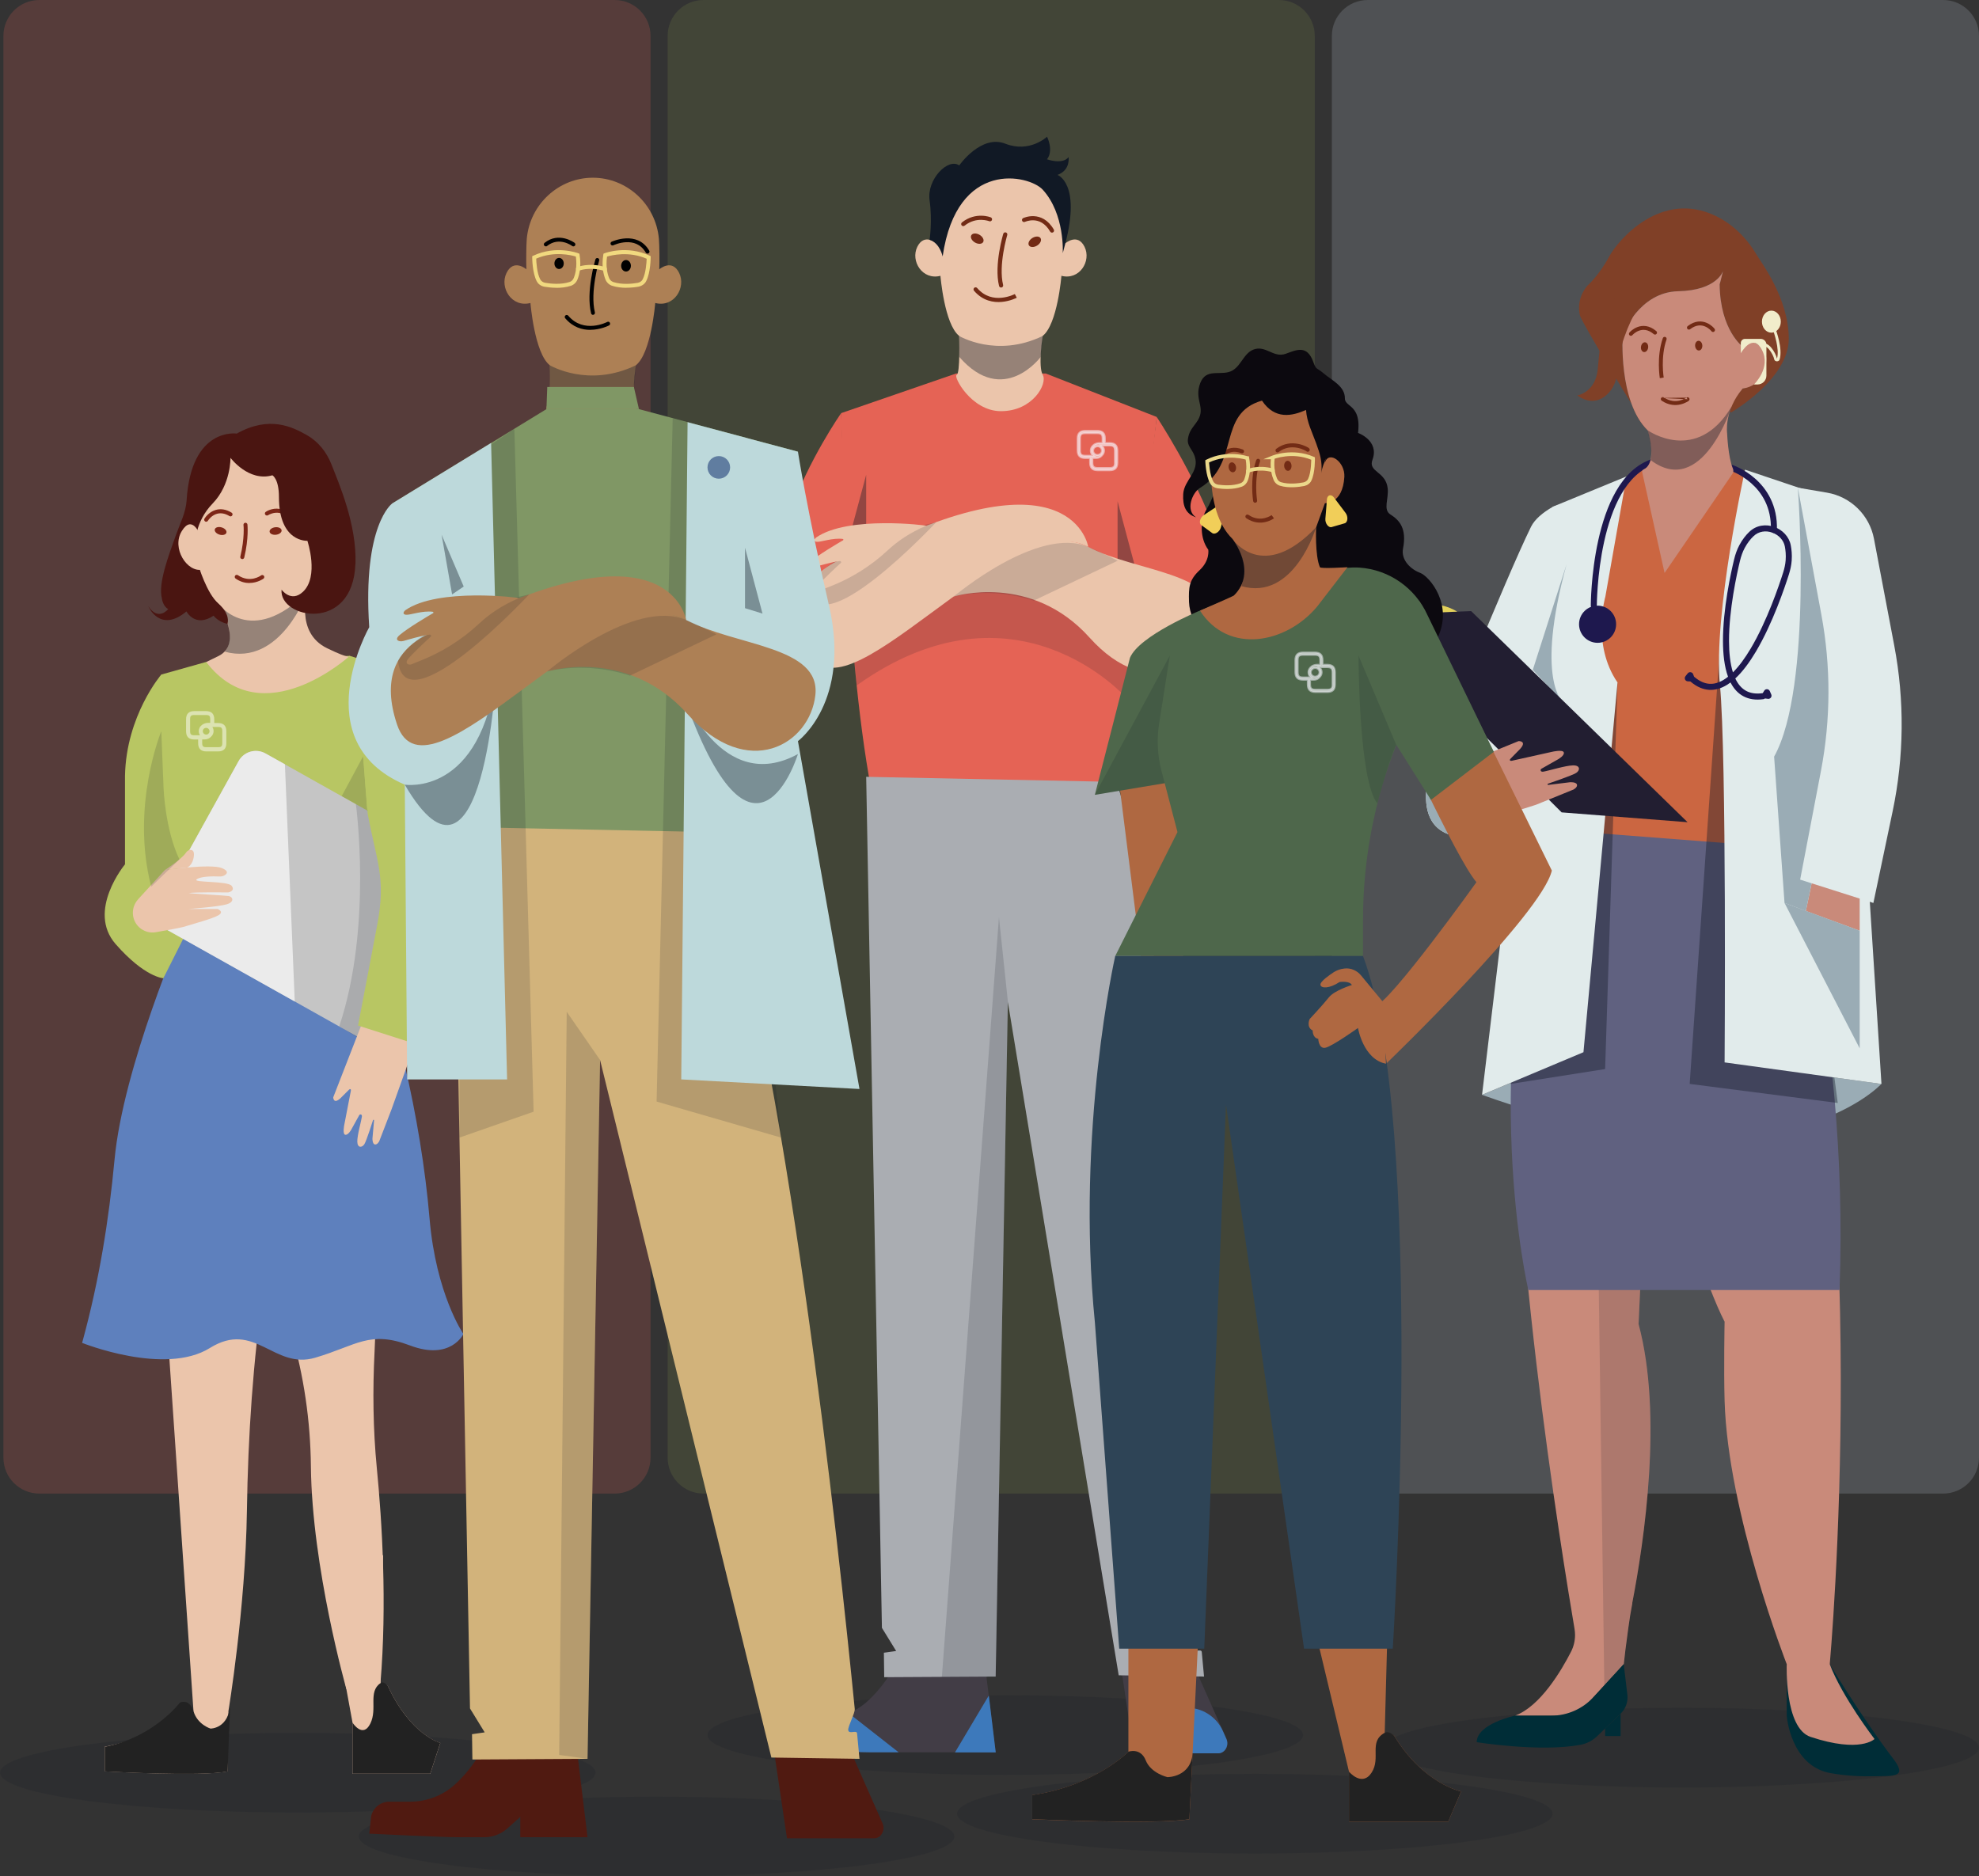
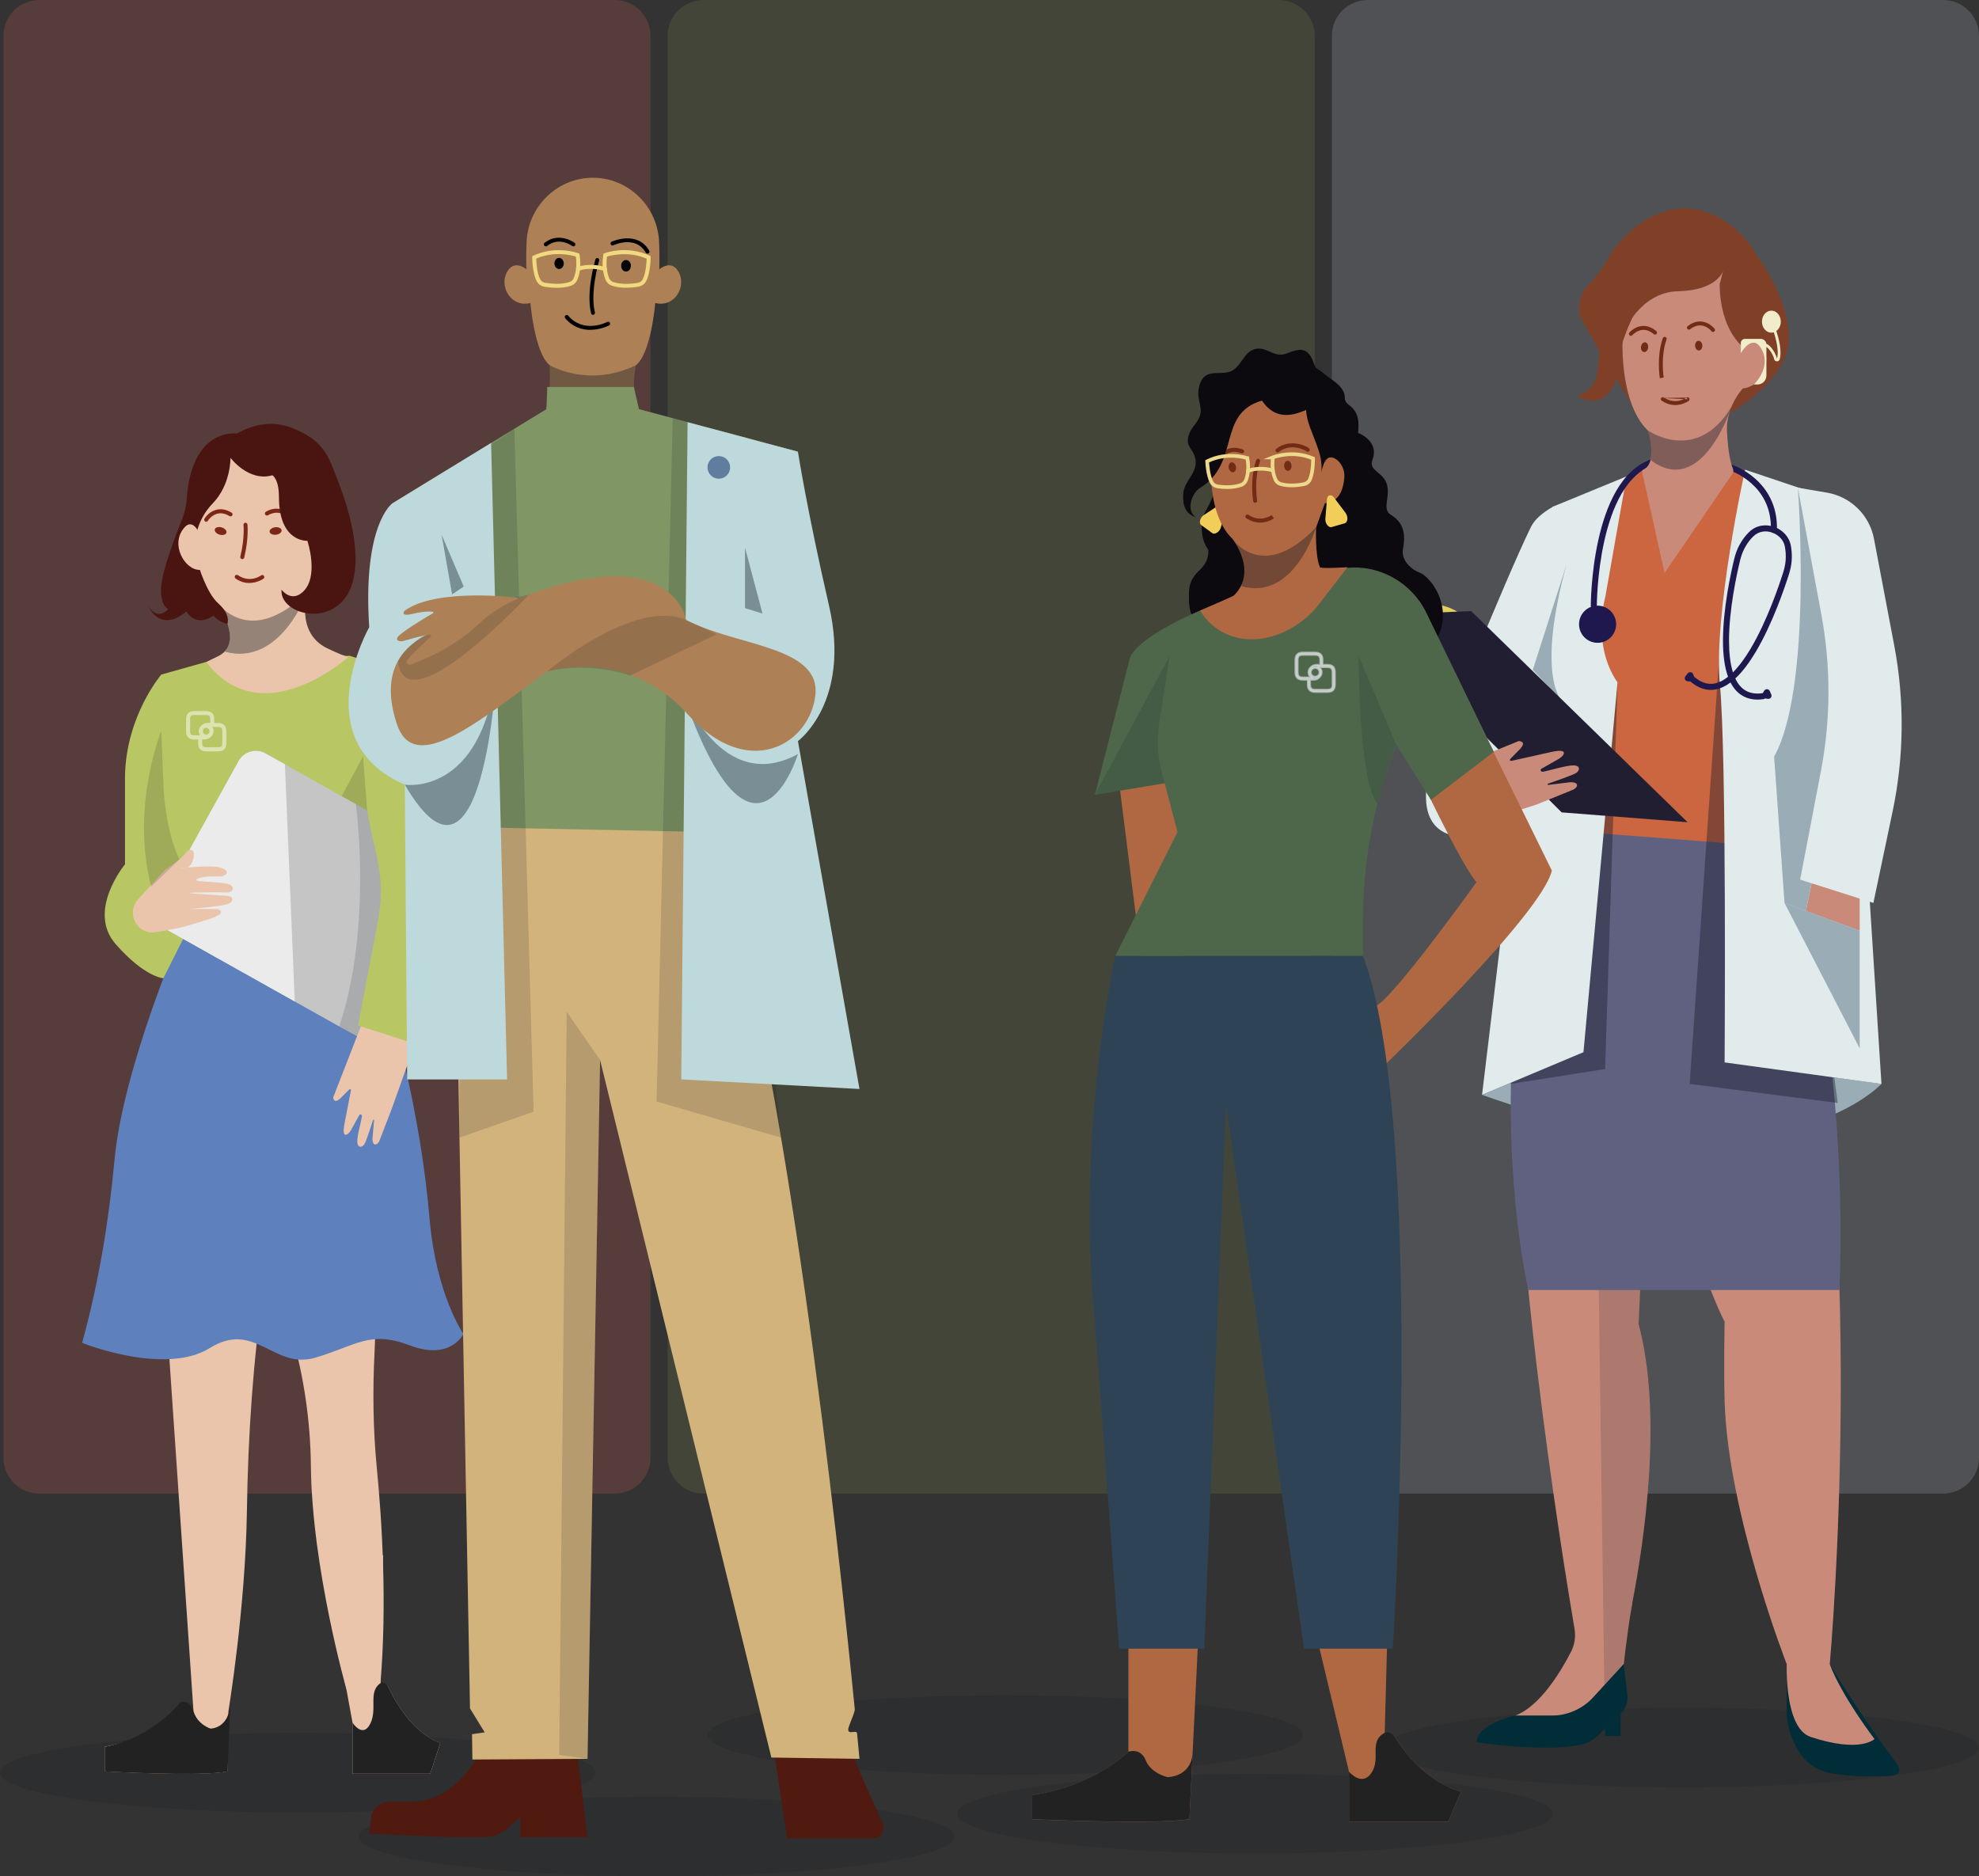
<svg xmlns="http://www.w3.org/2000/svg" width="579" height="549" viewBox="0 0 579 549" fill="none">
  <rect x="0" y="0" width="579" height="549" fill="#333333" stroke="none" />
  <path opacity=".2" d="M11.501 437H179.829c5.801 0 10.503-4.702 10.503-10.503V10.503C190.332 4.702 185.63 0 179.829 0H11.501C5.701 0 .999 4.702.999 10.503V426.497C.999 432.298 5.701 437 11.501 437z" fill="#E56355" />
  <path opacity=".2" d="M205.837 437h168.328c5.801 0 10.503-4.702 10.503-10.503V10.503C384.668 4.702 379.966 0 374.165 0H205.837c-5.8 0-10.502 4.702-10.502 10.503V426.497c0 5.801 4.702 10.503 10.502 10.503z" fill="#818E48" />
  <path opacity=".2" d="M400.169 437h168.328c5.801 0 10.503-4.702 10.503-10.503V10.503C579 4.702 574.298 0 568.497 0H400.169c-5.8 0-10.502 4.702-10.502 10.503V426.497c0 5.801 4.702 10.503 10.502 10.503z" fill="#BECBDB" />
  <path opacity=".15" d="M87.125 530.321C39 530.321 0 525.098 0 518.661 0 512.223 39.016 507 87.125 507c48.109 0 87.124 5.223 87.124 11.661 0 6.437-39.015 11.66-87.124 11.66zM294.125 519.321c-48.125 0-87.125-5.223-87.125-11.66 0-6.438 39.016-11.661 87.125-11.661s87.124 5.223 87.124 11.661c0 6.437-39.015 11.66-87.124 11.66zM367.125 542.321c-48.125 0-87.125-5.223-87.125-11.66 0-6.438 39.016-11.661 87.125-11.661s87.124 5.223 87.124 11.661c0 6.437-39.015 11.66-87.124 11.66z" fill="#101A27" />
  <g clip-path="url(#clip0_2768_5469)">
    <path d="M95.387 461.783l7.76 42.288V519h22.723l2.952-9.029s-8.61-2.207-15.32-16.596c0 0-1.051-1.103-2.192-.923l.783-37.446-16.706 6.777z" fill="#EBC5AB" />
    <path d="M111.312 492.429c1.006-.698 2.191.924 2.191.924 6.687 14.388 15.32 16.595 15.32 16.595l-2.952 9.029h-22.723v-14.929s2.997 4.684 5.189.271c2.192-4.414-.76-9.233 2.997-11.89h-.022z" fill="#222" />
    <path d="M73.605 305.738h34.509s3.288 54.244 1.476 89.642c-.582 11.371-.447 22.765.649 34.091 1.543 15.74 3.019 39.811 1.073 62.981l-9.975 1.734s-10.064-35.442-10.377-65.165c-.134-13.286-2.058-26.481-5.77-39.226-6.978-24.026-16.08-61.99-11.607-84.08l.022.023z" fill="#EBC5AB" />
    <path d="M60.342 193.669l-13.15 3.693.313 23.463c-.671 4.21-.246 8.534 1.23 12.542 1.163 3.175 4.965 29.25 4.965 29.25H104.58l7.604-67.597-9.841-3.13-41.979 1.779h-.022z" fill="#B8C663" />
    <path d="M102.344 191.912s.537 1.239-6.642-2.251c-9.55-4.639-5.681-16.618-5.681-16.618l2.639-7.138s5.546.338 5.949-7.836c.224-4.391-.962-16.325-7.447-25.422-4.987-2.522-11.742-6.553-21.828-3.355-9.035 2.882-11.831 19.522-11.831 19.522s-2.997 19.32 6.508 27.989c0 0 7.358 11.484-.112 15.154-.291.136-3.556 1.734-3.556 1.734 16.371 21.527 41.979-1.779 41.979-1.779h.022z" fill="#EBC5AB" />
    <path d="M72.98 170.588c-1.208 0-2.617-.315-4.048-1.306-.268-.18-.336-.562-.157-.833.179-.27.559-.337.828-.157 3.578 2.409 6.642.157 6.777.067.268-.202.626-.135.828.113.201.27.134.63-.112.833-.022 0-1.722 1.261-4.093 1.261l-.022.022zM60.322 152.665s-.179 0-.246-.068c-.291-.135-.403-.473-.291-.766.134-.27 1.23-1.959 3.198-2.589 1.521-.495 3.131-.248 4.764.743.291.158.38.54.201.811-.157.292-.537.382-.805.202-1.275-.765-2.505-.99-3.646-.675-1.498.405-2.482 1.711-2.639 2.004-.112.202-.313.315-.537.315v.023zM85.169 152.552c-.179 0-.38-.09-.492-.27-.828-1.261-1.834-2.004-2.974-2.207-1.543-.27-2.975.451-3.243.653-.268.18-.626.135-.828-.112-.201-.248-.179-.608.067-.811.224-.203 1.946-1.238 4.003-.923 1.588.225 2.907 1.148 3.958 2.769.179.271.112.653-.157.834-.089.067-.224.09-.336.09v-.023zM66.242 155.862c.168-.586-.456-1.281-1.394-1.553-.938-.273-1.834-.019-2.001.567-.168.585.456 1.281 1.394 1.553.938.272 1.834.018 2.001-.567zM80.762 156.457c.969-.116 1.697-.7 1.626-1.305-.071-.605-.914-1.002-1.883-.887-.969.116-1.697.7-1.626 1.305.071.605.914 1.002 1.883.887z" fill="#7D2717" />
    <path opacity=".39" d="M63.897 176.623s9.416 13.195 26.033-3.445c0 0-7.716 21.999-24.176 17.496 0 0 4.294-4.323-1.879-14.051h.022z" fill="#101A27" />
    <path d="M70.877 163.563h-.134c-.313-.068-.514-.405-.425-.721 1.319-5.471.939-9.187.917-9.232-.045-.315.201-.63.514-.653.313-.045.626.203.649.518 0 .158.425 3.963-.939 9.66-.067.27-.313.451-.582.451v-.023z" fill="#7D2717" />
    <path d="M93.71 164.396c.642 0 1.163-.524 1.163-1.171 0-.646-.521-1.171-1.163-1.171-.642 0-1.163.525-1.163 1.171 0 .647.521 1.171 1.163 1.171z" fill="#97BBBD" />
    <path d="M103.999 165.049c.425-11.619-4.853-23.575-7-29.115-1.409-3.625-3.891-6.755-7.246-8.646-4.227-2.365-10.892-5.787-20.486-.428 0 0-13.352-2.027-14.671 19.567-.224 3.491-1.901 6.733-3.086 10.021-2.214 6.192-5.278 14.231-4.16 18.576 0 0 .246 2.342 1.856 3.175 0 0-2.84 3.693-5.815-.81 0 0 3.355 7.993 11.16 1.508 0 0 2.505 4.864 7.939 1.239 0 0 1.252 1.779 4.048 2.409l.067-.315s.805-2.522-2.684-5.607c-3.489-3.062-5.859-11.168-5.859-11.168-8.275-1.306-3.757-10.539-2.527-11.214 1.23-.676 1.633 4.909 1.633 4.909s-.313-6.305 5.054-11.844c5.368-5.54 5.211-13.353 5.211-13.353s5.301 7.115 12.256 5.111c0 0 1.923.968 1.923 6.373 0 13.352 8.32 12.789 8.32 12.789s3.511 10.471-1.32 14.952c-3.466 3.22-6.24-.653-6.24-.653-.76 8.489 20.866 12.722 21.605-7.498l.022.022z" fill="#4A1511" />
    <path d="M58.508 156.493s-2.236-6.148-5.323-1.104c-3.086 5.044 1.61 12.16 5.949 11.281l-.626-10.177zM43.682 311.57L56.609 500.693s-11.585 7.611-25.988 10.381v7.183s28.359 1.666 35.963 0l.246-17.609s4.987-29.97 5.412-58.635c.313-21.909 1.789-43.796 4.92-65.48 5.86-40.734 6.71-64.625 6.71-64.625l-40.167-.361-.022.023z" fill="#EBC5AB" />
    <path d="M67.341 498.284l-.738 19.995c-7.626 1.667-35.963 0-35.963 0v-7.183c14.381-2.769 22.007-12.947 22.007-12.947s2.773-1.329 3.981 2.589c1.185 3.896 4.965 5.022 4.965 5.022s5.479.067 5.77-7.431l-.022-.045z" fill="#222" />
    <path d="M53.702 262.64l-.224 9.277s-17.445 40.216-19.972 67.417c-1.655 17.789-4.54 35.442-9.237 52.668l-.246.901s24.176 9.727 37.372 1.508c13.195-8.219 18.675 6.418 30.819 2.838 12.144-3.581 15.857-8.084 27.755-3.581 11.898 4.504 15.61-3.355 15.61-3.355s-8.029-11.619-9.907-33.843c-2.483-29.206-10.445-63.184-19.95-84.711-1.118-2.522 0-7.07-1.096-9.142H53.702v.023z" fill="#5E80BD" />
    <g opacity=".5" fill="#fff">
      <path d="M63.787 211.795h-1.364v-1.328c0-1.509-.671-2.184-2.169-2.184h-3.377c-1.498 0-2.169.675-2.169 2.184v3.4c0 1.509.671 2.184 2.169 2.184h1.364v1.329c0 1.508.671 2.184 2.169 2.184h3.377c1.498 0 2.169-.676 2.169-2.184v-3.401c0-1.508-.671-2.184-2.169-2.184zm-6.911 3.626c-1.141 0-1.543-.383-1.543-1.554v-3.4c0-1.149.38-1.554 1.543-1.554h3.377c1.141 0 1.543.383 1.543 1.554v1.328h-.984c-.492 0-1.006.18-1.319.383-.045.023-.089.045-.112.09-.112.068-.179.135-.268.225-.246.226-.447.518-.559.856-.067.18-.089.383-.089.585 0 .608.268 1.149.716 1.487H56.876zm4.63-1.014c-.067.18-.179.338-.335.473-.134.113-.268.203-.447.248-.134.045-.268.067-.403.067-.693 0-1.252-.563-1.252-1.261 0-.135 0-.27.067-.382.067-.226.201-.428.38-.563.089-.068.246-.18.38-.225.134-.045.291-.091.447-.091.693 0 1.252.563 1.252 1.261 0 .158-.022.316-.089.473zm3.824 2.973c0 1.148-.38 1.553-1.543 1.553h-3.377c-1.141 0-1.543-.382-1.543-1.553v-1.329h.984c.224 0 .447-.022.649-.067.246-.068.492-.158.693-.316.022 0 .045-.045.067-.045.045-.045.089-.067.112-.09.089-.067.134-.135.179-.18.224-.203.38-.428.492-.698.089-.225.134-.473.134-.698 0-.608-.291-1.148-.716-1.486h2.304c1.141 0 1.543.383 1.543 1.554v3.4l.022-.045z" />
      <path d="M63.786 219.856h-3.377c-1.655 0-2.438-.81-2.438-2.454v-1.036h-1.096c-1.655 0-2.438-.81-2.438-2.454v-3.4c0-1.667.805-2.455 2.438-2.455h3.377c1.655 0 2.438.811 2.438 2.455v1.036h1.096c1.655 0 2.438.81 2.438 2.454v3.4c0 1.666-.805 2.454-2.438 2.454zm-6.911-11.281c-1.342 0-1.879.541-1.879 1.892v3.4c0 1.351.559 1.891 1.879 1.891h1.655v1.599c0 1.351.537 1.892 1.879 1.892h3.377c1.342 0 1.879-.563 1.879-1.892v-3.4c0-1.351-.537-1.892-1.879-1.892h-1.655v-1.598c0-1.351-.537-1.892-1.879-1.892h-3.377zm6.911 10.628h-3.377c-1.297 0-1.812-.517-1.812-1.823v-1.599h1.252c.201 0 .403 0 .582-.068.224-.067.425-.157.604-.27l.067-.045s.067-.045.089-.09c.067-.068.134-.113.157-.158.201-.18.336-.382.425-.63.067-.18.112-.383.112-.608 0-.495-.224-.968-.604-1.284l-.626-.495h3.086c1.297 0 1.812.518 1.812 1.824v3.4c0 1.306-.514 1.824-1.812 1.824l.045.022zm-4.63-2.882v1.036c0 1.013.268 1.261 1.252 1.261h3.377c1.006 0 1.252-.27 1.252-1.261v-3.4c0-1.013-.268-1.261-1.252-1.261h-1.655c.246.36.358.766.358 1.216 0 .27-.045.563-.157.811-.112.292-.313.585-.559.81-.022.045-.112.113-.201.18-.045.023-.089.068-.134.113l-.089.067c-.246.158-.492.293-.783.361-.224.045-.47.09-.716.09h-.693v-.023zm.783-.63h-3.064c-1.297 0-1.812-.518-1.812-1.824v-3.4c0-1.306.514-1.824 1.812-1.824h3.377c1.297 0 1.812.518 1.812 1.824v1.598h-1.252c-.425 0-.895.181-1.185.338l-.134.09s-.157.113-.224.18c-.224.203-.403.451-.492.744-.045.157-.067.337-.067.495 0 .495.224.946.604 1.261l.626.495v.023zm-3.064-6.485c-1.006 0-1.252.27-1.252 1.261v3.4c0 1.013.268 1.261 1.252 1.261h1.633c-.224-.36-.358-.766-.358-1.216 0-.225.045-.45.112-.653.112-.383.336-.721.626-.968.089-.09.179-.158.291-.248l.201-.135c.358-.203.895-.405 1.431-.405h.693v-1.036c0-1.014-.268-1.261-1.252-1.261h-3.377zm3.444 6.282c-.85 0-1.543-.698-1.543-1.554 0-.157.022-.315.067-.472.067-.226.201-.428.358-.608l.089-.091c.089-.09.291-.202.447-.27.179-.067.358-.112.559-.112.85 0 1.543.698 1.543 1.553 0 .203-.045.383-.112.563-.089.226-.224.428-.403.586-.157.135-.336.247-.537.315-.157.045-.313.09-.492.09h.022zm-.626-2.319h-.022c-.134.135-.246.293-.291.473-.022.09-.045.202-.045.292 0 .541.447.991.984.991.112 0 .201 0 .313-.045.134-.045.246-.112.335-.203.112-.112.201-.225.268-.36.045-.112.067-.247.067-.36 0-.54-.447-.991-.984-.991-.112 0-.246 0-.358.068-.089.022-.201.09-.268.157v-.022z" />
    </g>
    <path d="M47.194 197.362s-10.288 11.979-10.623 29.655v25.873s-11.294 13.578-2.728 23.35c8.566 9.773 13.956 9.975 13.956 9.975l7.872-15.649-.962-12.925-7.492-60.279h-.022z" fill="#B8C663" />
    <path d="M69.821 222.695l-23.004 41.561c-1.551 2.803-.552 6.341 2.231 7.903L107.402 304.9c2.784 1.562 6.298.556 7.85-2.247l23.004-41.561c1.551-2.803.552-6.341-2.232-7.903l-58.354-32.741c-2.784-1.562-6.298-.556-7.849 2.247z" fill="#C5C5C5" />
    <path d="M86.24 293.016L49.047 272.164c-2.796-1.553-3.78-5.111-2.236-7.926l22.991-41.544c1.543-2.815 5.077-3.806 7.872-2.252l5.681 3.175 2.885 69.399z" fill="#EBEBEB" />
    <path d="M40.414 263.112l7.828-8.556s13.397-1.914 16.684-.563c1.968.81 1.588 1.554.939 2.004-.47.338-1.029.473-1.61.45-2.102-.09-5.524-.045-6.71.833-1.431 1.036 9.17.383 10.265 1.937 1.096 1.554-1.051 1.891-1.051 1.891s-9.885-.135-11.563.203c.514.135 10.78.698 11.697.856 1.23.202 1.812 1.688-.514 2.409-2.326.721-11.182 1.374-11.182 1.374h8.476s2.013.788.268 1.823c-1.744 1.036-7.425 2.545-10.332 3.446-.738.225-5.077 1.013-8.007 1.531-1.722.315-3.489-.203-4.809-1.374-2.393-2.139-2.572-5.832-.403-8.219l.022-.045z" fill="#EBC5AB" />
    <path d="M48.245 254.556s4.809-3.063 6.195-5.112c.313-.473.828-.81 1.387-.765.559.045 1.029.405.895 1.756-.268 2.657-1.901 3.378-1.901 3.378l-6.598.743h.022z" fill="#EBC5AB" />
    <path opacity=".15" d="M47.192 213.934l.671 16.843s.47 12.047 4.63 20.671l-8.253 7.972c-6.106-23.554 2.952-45.486 2.952-45.486zM99.973 232.939l6.262-11.641 1.208 15.807-7.47-4.166z" fill="#0E1926" />
    <path opacity=".15" d="M104.111 235.236s4.965 35.712-4.853 65.053l8.879 5.426s12.792-36.32 4.115-65.908l-8.141-4.571z" fill="#0E1926" />
    <path d="M122.608 302.045l-8.074 22.585-3.578 9.277s-.537 1.081-1.275.946c-.738-.135-.716-1.689-.716-1.689l.47-5.314s.045-.203-.112-.225c-.156-.023-.201.157-.201.157s-1.879 5.99-2.527 7.003c-.649 1.014-1.991 1.171-2.058-.698-.067-1.869 1.163-6.012 1.342-7.363.112-.788-.604-.788-.783-.428-.179.361-2.348 4.256-2.348 4.256s-.917 1.644-1.745 1.464c-.827-.18-.29-2.838-.29-2.838s1.521-7.768 1.923-9.952c.157-.676-.291-.653-.514-.406-.224.248-2.505 2.5-2.505 2.5-2.08 1.914-2.125-.248-2.125-.248s5.77-14.884 8.857-22.765l16.304 3.783-.045-.045z" fill="#EBC5AB" />
    <path d="M104.109 193.714s5.771.135 8.096 1.328c9.237 4.774 11.563 13.916 13.934 24.094l4.025 17.496c2.796 14.839 2.662 30.083-.425 44.855l-5.211 24.904-19.77-6.328 5.614-29.475c2.661-13.983-.246-18.599-2.818-32.605l-3.422-44.247-.023-.022z" fill="#B8C663" />
  </g>
  <g clip-path="url(#clip1_2768_5469)">
    <path d="M260.415 489.735s-2.554 4.451-6.904 8.283c-3.452 3.029-7.894 4.635-12.497 4.635h-5.892c-2.462 0-4.602 1.697-5.132 4.106l-.529 4.933s20.667 1.01 25.27 1.01h36.57l-2.808-23.058-28.124.069.046.022zM328.238 489.46l3.521 23.563h24.672c1.979 0 3.268-2.294 2.393-4.244l-8.584-19.319h-22.002z" fill="#423D46" />
    <path d="M305.916 109.289h-26.213l-33.601 11.586s.874 67.959 8.791 110.128l71.644 1.469L338.435 122l-32.519-12.734v.023z" fill="#E56355" />
    <path d="M253.422 227.286l4.603 249.005 4.165 6.768-3.59.505.092 7.158 32.612-.184 3.567-197.381 32.427 197.014 24.971.367s-.231-2.546-.668-7.181c-.115-1.124-2.393.367-2.508-.986-.092-.987 1.956-4.796 1.841-5.92-4.442-44.946-3.475-185.795-24.303-247.673l-73.209-1.492z" fill="#AAADB2" />
    <path opacity=".39" d="M249.07 155.107l4.35-16.198v18.767l-4.35-2.569zM326.973 163.756v-17.092l4.971 18.63-4.971-1.538z" fill="#111925" />
    <path opacity=".15" d="M292.267 268.378l2.624 24.779-3.568 197.381-15.764.184 16.708-222.344z" fill="#111925" />
    <path opacity=".5" d="M324.649 129.663h-1.404v-1.354c0-1.537-.691-2.226-2.233-2.226h-3.475c-1.542 0-2.232.689-2.232 2.226v3.464c0 1.538.69 2.226 2.232 2.226h1.404v1.354c0 1.537.69 2.225 2.232 2.225h3.476c1.541 0 2.232-.688 2.232-2.225v-3.465c0-1.537-.691-2.225-2.232-2.225zm-7.112 3.694c-1.174 0-1.588-.391-1.588-1.584v-3.464c0-1.17.391-1.583 1.588-1.583h3.475c1.174 0 1.588.39 1.588 1.583v1.354h-1.012c-.507 0-1.036.183-1.358.39h-.023s-.092.069-.115.091c-.115.069-.184.138-.276.23-.254.229-.461.528-.576.872-.069.183-.092.39-.092.596 0 .62.276 1.17.737 1.515h-2.348zm4.764-1.033c-.069.184-.184.344-.345.482-.138.115-.276.206-.46.252-.139.046-.277.069-.415.069-.713 0-1.289-.573-1.289-1.285 0-.137 0-.275.07-.39.069-.229.207-.436.391-.573 0 0 .253-.184.391-.23.138-.046.299-.092.46-.092.714 0 1.289.574 1.289 1.285 0 .161-.023.321-.092.482zm3.936 3.029c0 1.17-.392 1.583-1.588 1.583h-3.476c-1.173 0-1.588-.39-1.588-1.583v-1.354h1.013c.23 0 .46-.023.667-.069.254-.069.507-.16.714-.321l.069-.069s.092-.069.115-.092c.092-.069.138-.137.184-.183.23-.207.391-.436.506-.711.092-.23.138-.482.138-.712 0-.619-.299-1.17-.736-1.514h2.371c1.173 0 1.587.39 1.587 1.583v3.465l.024-.023z" fill="#fff" />
-     <path opacity=".5" fill-rule="evenodd" clip-rule="evenodd" d="M315.642 126.417c.442-.441 1.09-.62 1.898-.62h3.475c.807 0 1.455.179 1.898.62.442.441.622 1.087.622 1.892v1.067h1.116c.807 0 1.456.179 1.898.62.442.441.622 1.087.622 1.892v3.465c0 .804-.18 1.451-.622 1.892-.442.44-1.091.62-1.898.62h-3.475c-.807 0-1.456-.18-1.898-.62-.442-.441-.622-1.088-.622-1.892v-1.067h-1.116c-.808 0-1.456-.18-1.898-.621-.442-.44-.622-1.087-.622-1.892v-3.464c0-.805.18-1.451.622-1.892zm.407.406c-.289.287-.454.754-.454 1.486v3.464c0 .733.165 1.199.454 1.487.288.287.756.452 1.491.452h1.691v1.641c0 .732.165 1.198.454 1.486.288.288.756.452 1.491.452h3.475c.735 0 1.203-.164 1.491-.452.289-.288.454-.754.454-1.486v-3.465c0-.732-.165-1.199-.454-1.486-.288-.288-.756-.453-1.491-.453h-1.692v-1.64c0-.732-.165-1.199-.453-1.486-.289-.288-.757-.453-1.491-.453h-3.475c-.735 0-1.203.165-1.491.453zm.452.457c-.163.165-.262.46-.262 1.029v3.464c0 .579.104.873.269 1.035.165.163.461.262 1.032.262h1.686c-.234-.352-.363-.776-.363-1.228 0-.223.024-.465.108-.692.132-.39.365-.726.648-.984.085-.084.171-.17.303-.253.023-.019.048-.039.062-.049l.036-.029.012-.008.003-.003.078-.058h.038c.367-.214.911-.39 1.439-.39h.725v-1.067c0-.579-.104-.873-.268-1.035-.166-.163-.462-.261-1.032-.261h-3.475c-.581 0-.876.103-1.039.267zm3.807 3.059h.009l.071-.045c.279-.179.755-.345 1.202-.345h1.3v-1.64c0-.615-.103-1.112-.439-1.443-.335-.33-.833-.427-1.436-.427h-3.475c-.617 0-1.116.103-1.448.438-.331.334-.428.831-.428 1.432v3.464c0 .615.103 1.112.439 1.443.335.331.833.427 1.437.427h3.21l-.69-.516c-.385-.288-.622-.752-.622-1.285 0-.188.022-.357.074-.496l.004-.01c.098-.293.276-.551.496-.75l.009-.009c.093-.092.14-.138.221-.187l.031-.018.021-.022c.002-.001.005-.003.01-.008l.004-.003zm1.121-.298h3.199c.603 0 1.101.097 1.436.427.336.331.44.829.44 1.443v2.772l.023-.023v.693c0 .601-.097 1.097-.429 1.431-.332.335-.831.438-1.447.438h-3.475c-.603 0-1.101-.096-1.437-.427-.336-.331-.439-.828-.439-1.442v-1.641h1.301c.209 0 .415-.021.598-.06.232-.064.434-.141.592-.259l.07-.07.017-.012.003-.003.01-.007.032-.025.033-.026c.005-.004.008-.007.009-.008l.012-.011.016-.012c.027-.02.048-.041.069-.064.009-.01.017-.019.026-.03.003-.003.006-.007.01-.01.012-.015.029-.034.048-.053l.011-.011c.198-.177.334-.37.433-.606.077-.194.116-.41.116-.603 0-.526-.254-.996-.627-1.289l-.65-.512zm.811 3.716l-.068.067-.014.011c-.253.196-.55.3-.814.372l-.014.003c-.23.051-.481.076-.729.076h-.725v1.067c0 .578.103.872.268 1.035.165.162.461.261 1.032.261h3.475c.58 0 .876-.104 1.038-.268.117-.118.201-.303.239-.608v-3.862c0-.578-.103-.873-.268-1.035-.165-.163-.461-.261-1.032-.261h-1.72c.233.349.374.771.374 1.227 0 .265-.053.554-.159.818l-.001.004c-.131.311-.315.574-.573.808-.007.007-.011.011-.017.019-.008.009-.02.023-.044.05-.034.037-.079.082-.137.127-.026.023-.059.048-.075.061l-.036.028zm-1.133-2.913c-.112 0-.236.033-.369.077-.031.01-.1.048-.183.101-.037.024-.07.046-.094.063l-.033.023c-.13.097-.235.25-.288.427l-.011.034-.018.031c-.021.034-.028.087-.028.242 0 .553.446.998 1.001.998.105 0 .213-.017.323-.054l.021-.007c.124-.031.222-.091.345-.192.126-.109.211-.23.261-.364l.27.101-.265-.113c.05-.116.069-.236.069-.369 0-.553-.447-.998-1.001-.998zm1.464 1.587c.086-.203.112-.402.112-.589 0-.869-.704-1.571-1.576-1.571-.211 0-.409.059-.551.106-.108.036-.234.113-.312.163-.044.028-.083.054-.111.074l-.033.023-.01.007-.003.002-.004.003c-.229.172-.397.419-.485.69-.092.176-.091.367-.091.483v.02c0 .87.704 1.572 1.577 1.572.167 0 .332-.027.495-.08.238-.062.412-.182.564-.308l.003-.002c.193-.166.337-.363.425-.593z" fill="#F6F7FF" />
    <path d="M274.111 62.645c-.138 1.698-.184 6.585-.092 8.558 0 0-3.591-3.143-5.639 1.01-2.048 4.153 1.473 9.843 6.766 8.489 0 0 1.151 14.179 5.478 17.575 0 0 .345 11.105-.737 11.426-1.081.321 4.235 10.6 12.957 10.6 9.413 0 13.694-8.099 12.244-10.6-1.45-2.501-.023-11.426-.023-11.426 4.327-3.396 5.477-17.575 5.477-17.575 5.317 1.354 8.815-4.336 6.767-8.489-2.049-4.153-5.639-1.01-5.639-1.01.092-1.973.046-6.86-.092-8.558-.874-9.889-9.16-17.322-18.711-17.322h-.046c-9.551 0-17.836 7.411-18.71 17.322z" fill="#EBC5AB" />
    <path d="M287.647 70.824c.363-.625-.12-1.579-1.078-2.131-.957-.551-2.027-.491-2.39.135-.362.625.121 1.579 1.078 2.131.958.551 2.028.491 2.39-.135zM303.432 71.849c.938-.584 1.387-1.555 1.003-2.167-.384-.613-1.456-.635-2.393-.051-.938.584-1.387 1.554-1.003 2.167.384.612 1.456.635 2.393.051z" fill="#722B15" />
    <path fill-rule="evenodd" clip-rule="evenodd" d="M294.694 68.762l-.001.005-.006.018-.021.073c-.019.065-.046.161-.081.287-.069.251-.167.619-.28 1.079-.227.921-.514 2.211-.755 3.684-.486 2.967-.773 6.601-.067 9.471.08.326-.12.655-.448.735-.327.08-.657-.12-.737-.446-.767-3.118-.444-6.953.048-9.956.248-1.512.542-2.834.774-3.778.116-.472.217-.851.289-1.112.036-.131.065-.232.085-.301l.023-.079.006-.021.002-.006c0-0.0.001-.002.585.172l-.584-.175c.097-.322.437-.504.759-.408.323.097.506.435.409.757zM285.038 84.208c.257-.218.642-.187.86.068 2.229 2.607 4.949 3.051 7.153 2.841 1.108-.106 2.079-.378 2.774-.625.347-.123.623-.239.809-.323.094-.042.165-.076.211-.099l.051-.025.011-.006.001-.001.001-0c-.001 0-.001 0.0.285.537m0 0c.287.537.286.537.286.537l-.001 0-.002.001-.005.003-.019.01c-.017.008-.039.02-.068.034-.058.029-.142.069-.248.117-.214.096-.52.225-.902.36-.762.271-1.834.572-3.067.69-2.479.237-5.64-.271-8.198-3.262-.219-.256-.188-.639.068-.857M289.874 63.596c.001 0.0.001 0-.227.56l.228-.56c.312.126.462.481.336.792-.127.311-.481.461-.793.335-.001-0-.001-0-.002-.001l.23-.563c-.23.563-.229.564-.229.564v0l-.003-.002-.026-.009c-.024-.009-.062-.023-.114-.04-.103-.034-.259-.081-.46-.13-.403-.097-.98-.198-1.669-.212-1.371-.027-3.179.295-4.943 1.702-.263.21-.647.167-.857-.095-.211-.262-.168-.645.095-.855 2.033-1.621 4.137-1.999 5.729-1.969.793.015 1.46.132 1.932.246.235.057.424.113.555.157.066.022.118.04.155.053l.043.017.014.005.004.002.002.001v0zM299.873 64.914l.005-.002.031-.014c.03-.013.077-.033.14-.057.126-.048.313-.113.549-.176.473-.126 1.13-.241 1.873-.201 1.449.078 3.301.746 4.781 3.302.168.291.541.391.833.223.292-.168.392-.54.223-.831-1.695-2.928-3.929-3.808-5.771-3.908-.903-.049-1.692.09-2.255.24-.282.075-.509.154-.669.215-.08.031-.144.057-.189.076l-.053.024-.016.007-.005.003-.002.001-.001 0c0 0-.001 0.0.263.549l-.264-.548c-.303.145-.432.508-.286.811.146.303.509.43.813.286zm-.001 0l.001-0v-0l-.001 0zm0 0v0z" fill="#722B15" />
    <path opacity=".39" d="M280.625 98.299s10.932 6.539 24.441 0l-.598 6.149s-10.932 14.73-23.797 0v-6.149h-.046z" fill="#111925" />
    <path d="M271.969 70.171s.852-5.506 0-11.609c-.851-6.103 5.432-12.458 8.677-10.164 0 0 6.375-9.154 13.486-6.355C301.243 44.841 306.33 40 306.33 40s2.025 3.946 0 6.608c0 0 4.533 1.652 6.306-.642 0 0 .621 3.809-3.245 5.208 0 0 6.904 2.409 2.301 20.029l-.76 2.868s.668-11.426-5.845-18.561c-3.936-4.313-25.109-9.223-29.297 19.525 0 0-.76-3.877-3.798-4.864h-.023z" fill="#111925" />
    <path d="M279.402 512.725h11.922l-2.025-16.634-9.897 16.634zM248.287 501.23c-2.302.941-4.787 1.422-7.296 1.422h-5.869c-2.462 0-4.602 1.698-5.132 4.107l-.529 4.933s20.667 1.01 25.27 1.01h8.193l-14.637-11.472zM331.738 513h24.671c1.979 0 3.268-2.294 2.394-4.244l-1.013-2.272c-1.91-4.313-6.306-7.021-11.047-6.814l-4.212.206c-6.789.322-11.806 6.425-10.816 13.124h.023z" fill="#3D79BB" />
    <path d="M246.101 120.875s-38.411 54.697-6.305 73.442c22.346 2.157 8.492-21.727 8.492-21.727l-2.187-51.738v.023zM338.436 122.022s43.797 65.55 6.559 73.373c-37.214 7.824-12.128-29.161-12.128-29.161l5.569-44.212z" fill="#E56355" />
    <path opacity=".15" d="M249.371 187.021s26.628-18.791 43.474-16.772c16.847 2.019 37.675 25.146 37.675 25.146l-.944 8.834s-32.381-36.962-78.939-3.671l-1.266-13.56v.023z" fill="#111925" />
    <path d="M253.904 161.531s-26.075 2.34-17.422 27.991c8.654 25.65 58.618-41.964 81.908-29.528 0 0-4.51-28.725-64.463 1.514l-.023.023z" fill="#EBC5AB" />
    <path opacity=".15" d="M273.903 152.789s-35.235 37.765-37.145 18.745c0 0 5.293-11.77 37.145-18.745z" fill="#111925" />
    <path d="M271.05 153.845c.276-.115-22.991-3.052-32.266 3.418-.852.735-.553 1.308.414 1.262 1.036.046 4.511-1.193 7.319-.849.23.023.322.276.161.39-1.657.964-7.25 4.268-9.482 6.195-1.772 1.468-.046 1.996 1.059 1.675.943-.275 5.224-1.537 7.41-1.79.322-.046.599.345.368.528-1.473 1.354-5.293 4.91-6.559 6.47-.897 1.239.299 1.721 1.151 1.354.184-.092.944-.413 2.048-.826 6.306-2.432 12.083-6.034 17.008-10.623 2.785-2.593 6.536-5.277 11.369-7.204zM279.012 174.563s23.728-22.691 39.377-14.546c14.223 7.41 38.158 7.364 36.639 21.199-1.519 13.858-19.079 24.481-36.247 5.346-17.169-19.135-39.746-12.022-39.746-12.022l-.023.023z" fill="#EBC5AB" />
    <path opacity=".15" d="M302.44 175.733c-12.796-4.199-23.428-1.17-23.428-1.17s24.625-20.856 39.377-14.546c2.647 1.124 5.593 2.5 8.608 4.038l-24.557 11.678z" fill="#111925" />
  </g>
  <g clip-path="url(#clip2_2768_5469)">
    <path opacity=".15" d="M492.035 523c-48.023 0-86.965-5.231-86.965-11.663 0-6.433 38.942-11.664 86.965-11.664S579 504.904 579 511.337c0 6.448-38.942 11.663-86.965 11.663z" fill="#111925" />
    <path d="M550.447 317.136s-30.98 33.884-116.826 3.209l29.672-12.47 41.275 2.971 45.895 6.306-.016-.016z" fill="#9AACB5" />
    <path d="M522.746 486.919v15.062s1.056 14.713 12.849 16.815c4.636.822 9.113.996 12.85.917 5.786-.143 9.727.379 5.344-5.295-4.052-5.231-12.155-16.989-18.446-27.499h-12.597z" fill="#002D37" />
    <path d="M477.544 469.061c3.5-18.096 9.002-55.077 1.86-81.644l3.485-76.381s24.279-90.399-29.167-68.669c0 0-8.735 31.561-9.964 50.447-3.784 58.048 13.48 163.619 16.901 183.738.094.601.157 1.201.157 1.802 0 1.706-.394 3.382-1.166 4.899-2.807 5.484-9.018 16.041-16.413 18.728h18.021l13.811-15.062.489-4.282.835-6.29c.331-2.45.71-4.868 1.183-7.302l-.032.016z" fill="#C98A7A" />
    <path opacity=".15" d="M469.364 493.099l5.675-6.18.489-4.283.836-6.29c.331-2.449.709-4.867 1.182-7.301 3.5-18.096 9.003-55.077 1.861-81.644l3.484-76.381s20.291-75.559-17.075-71.908l3.564 253.987h-.016z" fill="#111925" />
    <path d="M472.534 288.041s21.552 78.357 32.036 98.681c0 0-.268 13.781 0 23.121.93 32.936 18.178 77.076 18.178 77.076h12.581s13.275-143.643-13.984-243.161c0 0-51.476-23.58-48.811 44.267v.016z" fill="#C98A7A" />
    <path d="M522.746 486.919s-.741 18.712 6.984 21.273c14.599 4.836 18.699.616 18.699.616s-9.444-12.264-13.102-21.904c-3.673-9.641-12.581 0-12.581 0v.015z" fill="#C98A7A" />
    <path d="M475.041 486.919l-8.814 9.609c-3.184 3.477-7.678 5.453-12.376 5.453h-10.626s-11.178 2.386-11.178 7.759c0 0 18.572 2.972 30.302.775 1.876-.348 3.595-1.233 4.966-2.56l6.843-6.575c1.482-1.422 2.207-3.461 1.971-5.5l-1.073-8.961h-.015z" fill="#002D37" />
    <path d="M474.142 501.396v6.543h-4.525v-2.197l4.525-4.346z" fill="#002D37" />
    <path d="M453.551 239.807h67.62s19.976 57.227 17.027 137.638H447.15s-15.104-63.596 6.401-137.638z" fill="#606180" />
    <path d="M478.823 139.941c1.877-.205-24.516 8.345-24.516 8.345-2.948 1.691-5.281 3.651-6.369 5.832-7.41 15.061-27.78 65.697-27.78 65.697s-11.178 25.571 9.917 25.176c18.415-.348 33.629-84.299 33.629-84.299s20.37-7.618 15.119-20.751z" fill="#E1EBEB" />
-     <path d="M417.272 231.557c-.442 6.67 1.718 13.639 12.817 13.434 5.881-.111 11.446-8.756 16.271-20.466l-29.104 7.032h.016z" fill="#9AACB5" />
    <path d="M481.551 136.844l-5.66 2.56-7.977 22.932-5.329 18.443 5.833 19.771-10.516 42.497 61.503 4.741 1.309-41.454 8.845-61.667-21.82-7.823-13.985 19.281-12.203-19.281z" fill="#CB6641" />
    <path opacity=".39" d="M503.638 182.992l-9.286 134.144 43.324 5.579-11.682-88.408-22.356-51.315zM473.256 199.681l-3.642 113.109-27.622 4.346 31.264-117.455z" fill="#111925" />
    <path d="M510.561 137.413s-9.365 42.402-7.362 63.01c2.002 20.609 1.371 110.423 1.371 110.423l45.895 6.306-10.122-158.151c-.504-7.886-6.133-14.492-13.826-16.215l-15.94-5.358-.016-.015zM475.89 139.404l-6.212 35.18s-4.083 13.971 3.563 25.097l-9.964 108.178-29.672 12.47L454.29 148.27l21.584-8.882.016.016z" fill="#E1EBEB" />
    <path d="M525.996 142.691l8.545 1.454c6.937 1.185 12.424 6.575 13.732 13.497l5.944 31.308c3.027 15.993 2.87 32.445-.473 48.376l-5.644 26.867-21.426-6.828 6.086-31.797c2.885-15.093 2.932-30.597.126-45.706l-6.89-37.187v.016z" fill="#E1EBEB" />
    <path d="M544.094 262.913l-14.063-4.473-1.687 8.108 15.75 5.768v-9.403z" fill="#C98A7A" />
    <path d="M522.102 264.193l21.993 8.123v34.421l-21.993-42.544z" fill="#9AACB5" />
-     <path d="M530.032 258.44l-3.358-1.075 6.085-31.797c2.885-15.093 2.933-30.597.126-45.706l-6.889-37.187s4.43 58.254-6.937 78.705l3.042 42.813 6.244 2.339 1.687-8.108v.016zM458.342 165.101l-9.885 30.882 8.892 9.577s-8.324-6.48.993-40.474v.015z" fill="#9AACB5" />
+     <path d="M530.032 258.44l-3.358-1.075 6.085-31.797c2.885-15.093 2.933-30.597.126-45.706l-6.889-37.187s4.43 58.254-6.937 78.705l3.042 42.813 6.244 2.339 1.687-8.108v.016zM458.342 165.101l-9.885 30.882 8.892 9.577s-8.324-6.48.993-40.474v.015" fill="#9AACB5" />
    <path fill-rule="evenodd" clip-rule="evenodd" d="M519.089 154.159c2.346.837 4.361 2.811 4.84 5.389.231 1.226.398 2.712.265 4.512-.101 1.367-.403 2.684-.794 3.944l-.002.004c-1.185 3.745-4.741 14.351-9.678 22.657-1.8 3.028-3.82 5.814-6.022 7.848.098.209.201.412.309.609.758 1.39 1.729 2.426 2.945 3.06 1.214.633 2.748.904 4.706.636.483-.066.928.272.994.757.066.484-.272.93-.755.997-2.248.308-4.164.013-5.76-.819-1.593-.831-2.793-2.157-3.679-3.781-.053-.097-.105-.195-.156-.294-.36.269-.725.517-1.094.741-1.608.976-3.332 1.525-5.138 1.421-1.81-.105-3.608-.861-5.37-2.333-.374-.313-.425-.871-.112-1.247.312-.375.868-.426 1.243-.113 1.53 1.278 2.979 1.847 4.341 1.925 1.367.08 2.74-.329 4.122-1.168.431-.261.859-.562 1.284-.899-1.081-2.966-1.474-6.638-1.483-10.422-.024-9.385 2.316-20.018 3.272-23.97l.001-.002c.343-1.41.823-2.812 1.53-4.128.897-1.682 1.901-2.908 2.86-3.836 2.127-2.068 4.964-2.333 7.331-1.488zm-12.081 42.567c1.82-1.809 3.567-4.229 5.195-6.967 4.825-8.117 8.331-18.553 9.511-22.284.365-1.174.631-2.353.719-3.545.119-1.613-.029-2.94-.239-4.053l-.001-.003c-.342-1.846-1.826-3.38-3.697-4.048-1.85-.66-3.947-.427-5.509 1.092l-.002.001c-.838.811-1.726 1.891-2.531 3.4l-.001.002c-.617 1.15-1.051 2.402-1.37 3.709-.951 3.934-3.246 14.391-3.223 23.548.009 3.425.343 6.592 1.148 9.148z" fill="#1E184E" />
    <path d="M495.709 198.179l-.331-.901c-.253-.679-1.135-.822-1.593-.268l-.662.837c-.473.585-.079 1.47.678 1.502l.883.047 1.009-1.217h.016zM516.298 204.343l.946.126c.71.095 1.262-.616.978-1.28l-.426-.98c-.299-.695-1.261-.758-1.64-.11l-.457.758.599 1.47v.016z" fill="#1E184E" />
    <path fill-rule="evenodd" clip-rule="evenodd" d="M505.636 136.574c.149-.466.646-.722 1.11-.573l-.269.843c.269-.843.27-.843.27-.843l.001.001.004.001.01.003.035.012c.029.009.07.024.122.042.104.038.253.093.44.168.374.149.902.377 1.531.694 1.256.635 2.927 1.633 4.588 3.093 3.336 2.932 6.622 7.726 6.4 15.078-.015.488-.422.872-.91.857-.487-.014-.87-.423-.855-.911.203-6.714-2.77-11.031-5.799-13.693-1.523-1.338-3.061-2.258-4.219-2.843-.577-.292-1.058-.498-1.39-.631-.166-.067-.294-.114-.38-.145-.042-.015-.074-.026-.094-.033l-.021-.007-.002-.001h-.001c-.464-.149-.72-.647-.571-1.112zM484.472 134.881c.15.465-.105.964-.569 1.114-4.051 1.312-7.152 4.444-9.525 8.54-2.373 4.096-3.973 9.08-5.045 13.94-1.072 4.853-1.609 9.541-1.877 13.018-.134 1.738-.202 3.171-.235 4.167-.017.498-.025.887-.029 1.151-.002.131-.003.231-.004.298v.097c0 .489-.396.886-.883.886-.488 0-.883-.396-.883-.885h.883c-.883 0-.883.001-.883 0v-.111c.001-.072.002-.177.004-.313.005-.274.013-.673.03-1.183.034-1.018.103-2.477.239-4.243.273-3.531.819-8.305 1.914-13.264 1.093-4.952 2.742-10.132 5.242-14.447 2.5-4.315 5.897-7.842 10.509-9.336.464-.15.962.105 1.112.571z" fill="#1E184E" />
    <path d="M467.408 188.08c2.995 0 5.423-2.434 5.423-5.436 0-3.003-2.428-5.437-5.423-5.437s-5.424 2.434-5.424 5.437c0 3.002 2.429 5.436 5.424 5.436z" fill="#1E184E" />
    <path d="M504.11 79.269s-1.655 5.674-13.117 5.926c-7.647.158-12.313 5.737-14.568 9.451-1.167 1.897-1.75 4.109-1.734 6.337.016 5.864.851 18.523 7.363 24.907 0 0-19.361-31.386-19.85-33.741-.488-2.355-.347-5.405 2.176-8.518 0 0 3.342-2.876 6.417-8.566 2.633-4.883 15.214-19.613 31.201-11.869 5.013 2.434 9.128 6.511 12.029 11.489 1.261 2.149 9.318 12.643 9.318 24.449 0 11.806-16.886 21.557-16.886 21.557s-2.144-.474 3.406-7.049c0 0 5.944-.6 6.432-7.997.442-6.7-5.266-5.91-6.385-4.219 0 0-6.653-4.773-6.795-18.285 0 0 .299-.901.993-3.888v.016z" fill="#804027" />
    <path d="M506.841 138.645c.299-.442.378-1.011.173-1.501-1.45-3.43-1.703-10.352-1.703-10.352s-.993-6.558 4.557-13.133c0 0 6.464-.363 6.921-8.265.252-4.236-5.692-7.444-6.874-3.936 0 0-6.653-4.772-6.795-18.285 0 0 .299-.901.993-3.888 0 0-1.655 5.674-13.117 5.926-11.462.237-16.239 12.675-16.239 12.675s-1.356 19.549 7.299 28.02c0 0 3.106 9.451-1.213 11.474-.284.126-.458.411-.395.727l6.559 29.538 19.834-28.985v-.016z" fill="#C98A7A" />
    <path fill-rule="evenodd" clip-rule="evenodd" d="M486.008 116.434c.178-.264.536-.334.799-.156 1.775 1.199 3.418 1.203 4.621.919.608-.144 1.107-.362 1.452-.544.172-.091.305-.172.393-.228.043-.029.075-.051.096-.065l.021-.015.002-.002.346.461.346.461c.254-.192.305-.554.114-.808-.192-.254-.552-.305-.806-.114m.346.461l.346.461-.001.001-.001.001-.004.003-.011.008-.038.027c-.031.022-.075.052-.132.089-.113.073-.275.171-.481.28-.411.217-1.001.475-1.724.646-1.456.344-3.44.325-5.528-1.085-.263-.178-.333-.536-.156-.801M501.432 95.961c.097.108.195.225.243.307.16.275.067.628-.207.789-.275.161-.627.068-.788-.208.005.009.008.013.008.013-.001.001-.031-.04-.108-.125-.085-.095-.21-.222-.371-.363-.322-.283-.776-.612-1.331-.848-1.075-.456-2.587-.596-4.398.794-.252.194-.613.146-.807-.107-.193-.253-.145-.615.107-.809 2.163-1.66 4.119-1.547 5.547-.94.696.296 1.253.701 1.641 1.042.195.171.351.329.464.454zM477.626 98.011c0-0.0.002-.003.006-.009-.176.265-.533.337-.798.16-.264-.177-.335-.535-.159-.8.051-.076.151-.186.256-.291.119-.119.282-.269.485-.431.404-.322.978-.7 1.687-.961 1.453-.537 3.408-.556 5.485 1.199.243.205.274.569.069.813-.205.243-.568.275-.811.069-1.738-1.469-3.252-1.402-4.345-.998-.565.208-1.033.514-1.369.782-.167.133-.298.254-.389.345-.083.083-.116.124-.117.123z" fill="#722B15" />
    <path d="M482.202 101.722c.104-.787-.28-1.488-.858-1.565-.578-.077-1.132.498-1.237 1.285-.104.788.28 1.489.858 1.566.578.077 1.132-.498 1.237-1.286zM497.086 102.55c.582-.037 1.014-.703.964-1.487-.05-.784-.562-1.389-1.144-1.352-.582.037-1.014.702-.964 1.486.049.784.562 1.39 1.144 1.353z" fill="#722B15" />
    <path opacity=".39" d="M482.055 125.891s14.331 10.194 24.579-6.969c0 0-8.593 27.135-23.744 15.662 0 0 .978-1.707-.835-8.693z" fill="#111925" />
    <path d="M484.909 81.245s-11.178 13.686-11.746 27.483c-.11 2.513-1.119 4.963-2.964 6.685-1.97 1.818-4.903 2.972-8.765.285 0 0 5.328-.759 6.022-7.649.867-8.693 1.482-27.136 17.469-26.788l-.016-.016z" fill="#804027" />
    <path fill-rule="evenodd" clip-rule="evenodd" d="M487.227 98.591c.299.105.457.435.352.735-.899 2.567-1.11 5.349-1.091 7.509.01 1.075.076 1.988.141 2.631.032.321.063.574.086.745.012.086.021.151.028.195l.007.048.002.011v.002l-.567.095m0 0c-.568.094-.568.094-.568.093l-.001-.001v-.005l-.003-.015-.008-.056c-.008-.049-.018-.12-.03-.212-.025-.184-.058-.45-.092-.786-.067-.67-.136-1.618-.146-2.735-.02-2.227.195-5.158 1.156-7.901.105-.301.434-.459.734-.353" fill="#722B15" />
    <path d="M399 180.02l57.893 57.669 36.845 2.877-63.316-61.763L399 180.02z" fill="#221E31" />
    <path d="M403.59 179.846s1.766-1.754 5.392-2.275v-3.256l9.475-.774 1.025 3.271s3.437.032 6.858 2.149l-22.75.885z" fill="#E3D15B" />
    <path d="M425.362 234.75c-2.207-4.615-.079-10.146 4.651-12.09 6.511-2.671 14.3-5.832 14.3-5.832s2.554-.047.41 2.323c0 0-2.57 2.639-2.822 2.876-.253.238-.268.743.52.538 2.57-.569 11.714-2.608 11.714-2.608s3.122-.727 3.39.19c.268.916-1.64 1.991-1.64 1.991s-4.493 2.545-4.903 2.782c-.41.237-.347 1.011.567.853 1.593-.269 6.449-1.786 8.656-1.833 2.207-.048 2.113 1.454.93 2.212-1.182.759-8.182 3.13-8.182 3.13s-.205.047-.174.237c.032.189.268.126.268.126l6.291-.774s1.813-.127 2.034.695c.22.822-1.041 1.454-1.041 1.454l-10.815 4.394s-5.834 1.991-13.906 4.109c-4.099 1.074-8.403-.933-10.232-4.773h-.016z" fill="#C98A7A" />
    <path d="M518.255 97.334c1.524 0 2.759-1.444 2.759-3.224s-1.235-3.224-2.759-3.224c-1.524 0-2.759 1.443-2.759 3.224 0 1.781 1.235 3.224 2.759 3.224z" fill="#F1EDCB" />
    <path fill-rule="evenodd" clip-rule="evenodd" d="M518.815 96.813l.384-.143c.384-.143.384-.143.384-.143l.002.005.005.013.017.048c.015.042.037.103.064.182.055.158.131.386.219.668.177.564.403 1.348.6 2.227.386 1.731.681 3.929.172 5.53-.127.417-.548.523-.798.517-.246-.005-.679-.131-.768-.575l-.001-.005c-.134-.721-.741-1.981-1.494-2.876-.378-.449-.753-.758-1.078-.883-.156-.06-.286-.071-.396-.05-.106.02-.226.077-.354.211l-.589-.572c.229-.238.495-.39.79-.447.291-.055.577-.011.842.091.516.198 1 .632 1.411 1.12.796.945 1.463 2.273 1.656 3.165.005 0 .01 0 .015-.001.412-1.368.172-3.341-.208-5.046-.19-.851-.41-1.612-.582-2.16-.086-.274-.159-.494-.212-.645-.026-.075-.046-.134-.06-.173l-.016-.044-.004-.011-.001-.003z" fill="#F1EDCB" />
    <path d="M509.312 103.323v-2.955c0-.68.552-1.217 1.214-1.217h4.604c.915 0 1.671.743 1.671 1.675v9.072c0 1.438-1.166 2.592-2.585 2.592h-1.057s5.077-4.821 2.35-10.083c-2.728-5.263-6.181.916-6.181.916h-.016z" fill="#F1EDCB" />
  </g>
  <g clip-path="url(#clip3_2768_5469)">
    <path d="M357.98 130.52s-.504 11.009-5.022 18.593c-1.903 3.217-1.903 8.457.551 11.72 0 0 .55 3.126-2.546 5.999-3.096 2.895-3.211 5.033-3.096 9.123v.115c.252 7.079 6.352 12.525 13.416 12.364l59.098-1.401c5.16-10.021-2.316-18.478-4.839-19.397-2.522-.919-5.756-3.608-5.045-7.193 1.124-5.815-1.055-8.251-3.692-9.906-2.248-1.401-.459-4.619-.803-7.652-.55-5.033-5.825-4.712-4.449-8.389 2.064-5.584-4.242-7.837-4.242-7.837" fill="#0C090F" />
    <path d="M356.925 147.596c1.124-.736 2.11-.046 1.743 1.264l-.733 2.712-.734 2.712c-.344 1.309-1.766 2.252-2.546 1.677l-1.605-1.172-1.605-1.172c-.78-.575-.344-2.206.802-2.942l2.339-1.539 2.339-1.54z" fill="#F1CE59" />
    <path d="M327.066 226.17h19.081l.023 53.548h-12.361l-6.743-53.548zM406.873 209.072s18.943 41.827 25.089 49.043c0 0-24.928 34.84-29.607 36.288l3.188 16.823s45.614-43.872 48.481-56.512l-38.711-78.759-8.417 33.117h-.023z" fill="#AF6841" />
    <path d="M351.032 178.667s-17.728 7.285-20.434 13.789l-10.274 40.103 22.062-3.677-4.357-10.181 6.467 24.752-18.209 36.265h72.491v-10.641c0-17.512 3.302-34.863 9.747-51.157l10.136 16.11 18.392-14.065-19.424-40.011c-3.578-7.929-11.214-13.283-19.883-13.881-9.127-.597-29.928 5.355-46.669 12.594h-.045z" fill="#4E674B" />
    <path opacity=".15" d="M342.248 191.836l-21.924 40.723 20.434-3.401-.941-3.608c-1.169-4.504-1.422-9.216-.688-13.835l3.119-19.879z" fill="#111925" />
    <path d="M394.192 165.958s-7.82.506-8.026 0c-1.491-3.516-1.101-11.674-1.101-11.674l2.568-7.056s5.206.391 5.688-7.699c.252-4.343-4.472-7.814-5.688-4.228 0 0 2.317-11.928-3.669-21.006-4.655-2.551-2.431-6.113-17.842-3.585-11.604 1.908-11.352 19.213-11.352 19.213s-3.05 19.098 5.825 27.762c0 0 7.545 9.514.413 16.547-.229.23-9.93 4.435-9.93 4.435 8.325 12.939 25.249 9.607 34.262-1.172l8.898-11.537h-.046z" fill="#AF6841" />
    <path fill-rule="evenodd" clip-rule="evenodd" d="M364.467 150.807c.181-.268.544-.339.812-.158 1.813 1.225 3.497 1.23 4.733.938.625-.147 1.137-.371 1.493-.557.177-.093.313-.176.403-.234.045-.029.079-.052.099-.067l.022-.015.002-.002h.001s-.001 0 .35.469m0 0l.351.469-.001.001-.001.001-.004.003-.012.008-.038.027c-.032.023-.078.054-.136.091-.116.075-.282.176-.494.287-.421.221-1.026.486-1.767.66-1.492.352-3.523.334-5.655-1.107-.268-.181-.338-.545-.158-.814M382.979 131.141c.019.017.088.08.141.175.157.283.055.64-.227.797-.24.133-.532.08-.711-.112-.024-.017-.063-.044-.121-.078-.125-.076-.312-.177-.553-.288-.481-.22-1.156-.467-1.946-.616-1.577-.298-3.578-.203-5.45 1.231-.257.197-.624.147-.82-.11-.196-.257-.147-.625.11-.821 2.209-1.692 4.577-1.792 6.377-1.452.898.17 1.664.45 2.216.702.276.127.503.249.67.35.083.05.157.099.218.144.029.022.063.048.094.076l.002.002zM357.235 134.909c-.003.007-.005.01-.004.008-.093.31-.419.486-.728.393-.31-.093-.485-.419-.392-.729.038-.129.199-.494.475-.927.285-.445.714-1.001 1.313-1.488 1.227-1.001 3.11-1.664 5.703-.652.301.118.45.457.333.759-.117.301-.456.451-.757.333-2.176-.849-3.619-.283-4.541.469-.477.389-.829.84-1.065 1.211-.213.333-.317.575-.337.623z" fill="#722B15" />
    <path d="M360.846 138.168c.583-.124.919-.868.751-1.663-.168-.795-.777-1.339-1.359-1.215-.582.123-.918.868-.75 1.663.168.794.776 1.338 1.358 1.215zM376.879 137.756c.594-.038 1.034-.726.983-1.537-.052-.81-.575-1.437-1.169-1.399-.594.038-1.034.726-.983 1.536.052.811.575 1.438 1.169 1.4z" fill="#722B15" />
    <path opacity=".39" d="M360.547 157.685s8.852 13.076 24.515-3.425c0 0-6.398 21.695-21.878 17.237 0 0 2.637-6.964-2.637-13.812z" fill="#111925" />
    <path fill-rule="evenodd" clip-rule="evenodd" d="M368.285 134.265c.305.108.465.442.358.747-.921 2.623-1.136 5.471-1.117 7.684.01 1.102.078 2.038.144 2.696.033.33.065.589.088.765.012.088.022.155.029.2l.007.049.002.012.001.002c.052.32-.164.621-.482.674-.319.053-.62-.164-.672-.483l.577-.095-.577.095-.002-.007-.002-.015-.009-.058c-.007-.05-.018-.123-.031-.217-.025-.188-.059-.461-.093-.805-.068-.687-.139-1.659-.149-2.803-.021-2.281.199-5.281 1.182-8.082.107-.306.441-.466.746-.359z" fill="#722B15" />
    <path opacity=".15" d="M408.5 217.92l-11.031-26.084s0 36.587 5.504 43.205c0 0 2.958-11.284 5.504-17.121h.023z" fill="#111925" />
    <path d="M388.206 146.148c.115-1.356 1.262-1.678 2.064-.598l1.697 2.253 1.697 2.252c.826 1.08.688 2.781-.252 3.056l-1.903.552-1.904.552c-.917.275-1.949-1.081-1.835-2.437l.23-2.803.229-2.804-.023-.023z" fill="#F1CE59" />
    <path d="M387.61 135.025s-.803 1.517-1.009 3.378c.275-3.516-.39-5.561-1.56-8.779-1.146-3.194-2.683-6.067-2.935-9.675-4.082 1.792-9.104 2.919-12.888-2.735-13.279 3.792-6.215 18.339-18.186 25.579-2.156 1.31-4.335 6.504-1.101 8.572-2.981-.988-3.944-3.241-3.761-6.78.229-4.182 4.885-6.527 3.371-11.054-.734-2.206-2.316-3.011-1.972-5.194.298-1.884.963-2.735 2.362-4.596 3.142-4.16-.298-6.182.94-10.779 1.422-5.216 5.229-3.24 8.554-4.09 3.509-.897 4.128-5.332 7.247-6.573 3.601-1.425 5.894 2.505 9.471 1.218 3.257-1.172 6.238-2.666 8.073 2.344.94 2.574.894 1.54 3.096 3.424 2.362 2.046 6.192 3.654 6.169 7.309 0 3.033 6.605 1.309 2.798 15.167-.711 2.62-8.669.414-8.669 3.241v.023z" fill="#0C090F" />
    <path d="M330.139 476.948v35.598s-9.747 9.974-28.139 12.686v7.056s36.234 1.631 45.981 0l2.706-55.34h-20.548zM384.765 476.948l9.907 41.413V533h29.033l3.784-8.848s-11.008-2.16-19.562-16.271c0 0-1.353-1.08-2.797-.896l.986-36.679-21.374 6.642h.023z" fill="#AF6841" />
    <path fill-rule="evenodd" clip-rule="evenodd" d="M364.99 133.497c-.048-.016-.114-.036-.198-.06-.18-.053-.442-.123-.772-.197-.661-.148-1.602-.314-2.732-.383-2.258-.139-5.289.102-8.345 1.639l-.306.154.01.344v.014l.001.037c.001.032.003.078.006.137.006.118.015.288.031.498.03.42.083 1.003.176 1.656.182 1.286.525 2.917 1.185 4.09l.001.003c.459.804 1.277 1.301 2.151 1.438l.008.001c1.481.209 4.507.48 7.094-.464.851-.313 1.463-.991 1.764-1.787l.001-.003c.466-1.252.985-3.489.392-6.676l-.082-.441h-.385zm-11.25 1.812c2.732-1.292 5.432-1.5 7.482-1.374 1.063.066 1.947.221 2.562.359.284.064.511.124.671.169.459 2.793-.009 4.721-.399 5.772-.204.537-.602.961-1.126 1.154-2.319.847-5.114.615-6.57.41-.591-.094-1.101-.423-1.376-.905-.555-.987-.877-2.446-1.056-3.71-.088-.623-.139-1.18-.168-1.582-.008-.11-.015-.209-.02-.293zM372.402 133.826l-.202-.497-2.559 1.041h2.181c-.275 2.882.315 4.89.795 6.034.332.803 1.001 1.454 1.855 1.711 2.634.799 5.659.36 7.113.082l.018-.004c.832-.188 1.655-.708 2.064-1.556.584-1.208.836-2.855.949-4.149.057-.657.08-1.242.088-1.662.004-.211.005-.381.004-.499 0-.059 0-.105-.001-.137v-.047l-.001-.003-.007-.346-.316-.138c-3.138-1.37-6.181-1.45-8.429-1.193-1.125.129-2.057.343-2.709.525-.327.092-.584.175-.761.237-.089.031-.158.056-.205.074l-.056.021-.015.006-.005.002s-.003.001.199.498zm11.228.685c-2.802-1.143-5.512-1.209-7.554-.975-1.059.121-1.934.322-2.541.493-.254.07-.46.136-.614.187-.317 2.82.255 4.733.69 5.771l.001.002c.218.529.65.935 1.17 1.091 2.361.716 5.155.332 6.592.058.587-.135 1.09-.488 1.322-.97.494-1.021.735-2.5.846-3.774.055-.627.076-1.187.084-1.59.003-.11.004-.209.004-.293zm-11.025-.181z" fill="#ECD98B" />
    <path fill-rule="evenodd" clip-rule="evenodd" d="M365.344 138.292l.001-.001.017-.007c.017-.008.044-.02.082-.035.075-.031.192-.076.347-.127.311-.102.777-.23 1.378-.323 1.202-.185 2.949-.232 5.094.344.287.078.583-.093.66-.381.077-.289-.094-.585-.381-.662-2.305-.619-4.204-.574-5.537-.368-.665.102-1.189.245-1.55.364-.181.059-.321.113-.418.153-.049.02-.087.036-.114.048l-.033.015-.01.005-.003.001-.001.001h-.001l.234.487-.234-.487c-.268.13-.38.453-.251.722.13.268.452.381.72.251zm0 0z" fill="#ECD98B" />
    <path d="M326.285 279.718s-11.558 50.974-5.94 107.325l7.109 95.328h24.883l6.352-159.217 22.841 159.217h25.961s9.677-153.886-8.715-202.653h-72.491z" fill="#2E4456" />
-     <path d="M404.718 293.277l-6.536-7.905c-1.169-1.425-2.981-2.207-4.816-2-1.146.115-2.476.529-3.784 1.517 0 0-3.508 2.275-3.256 3.309.252 1.034 2.614 1.08 5.596-.873 0 0 2.889-.437 3.6.873 0 0-5.137 1.563-6.765 3.654-1.628 2.069-5.596 6.32-5.596 6.32s-1.078 2.345.895 3.333c0 0-.092 2.16 1.628 2.436 0 0 .091 2.987 2.064 2.62 1.972-.368 9.563-5.792 9.563-5.792s1.536 9.193 8.187 10.457l-.803-17.972.023.023z" fill="#AF6841" />
    <path d="M348.944 512.684l-.963 19.581c-9.747 1.631-45.981 0-45.981 0v-7.056c18.392-2.712 28.139-12.686 28.139-12.686s3.554-1.287 5.068 2.528c1.514 3.815 6.352 4.918 6.352 4.918s7.018.069 7.385-7.285zM405.129 506.985c1.285-.69 2.798.896 2.798.896 8.554 14.088 19.562 16.271 19.562 16.271L423.705 533h-29.033v-14.639s3.83 4.596 6.628.275c2.797-4.32-.964-9.031 3.829-11.651z" fill="#222" />
    <path opacity=".5" d="M388.319 194.525h-1.399v-1.356c0-1.54-.688-2.23-2.225-2.23h-3.463c-1.536 0-2.224.69-2.224 2.23v3.47c0 1.54.688 2.229 2.224 2.229h1.399v1.356c0 1.54.688 2.229 2.225 2.229h3.463c1.536 0 2.224-.689 2.224-2.229v-3.47c0-1.54-.688-2.229-2.224-2.229zm-7.087 3.7c-1.169 0-1.582-.391-1.582-1.586v-3.47c0-1.172.39-1.586 1.582-1.586h3.463c1.17 0 1.583.391 1.583 1.586v1.356h-1.009c-.505 0-1.032.183-1.354.39h-.022s-.092.069-.115.092c-.115.069-.184.138-.275.23-.253.23-.459.529-.574.873-.068.184-.091.391-.091.598 0 .62.275 1.172.733 1.517h-2.339zm4.747-1.035c-.068.184-.183.345-.344.483-.137.115-.275.207-.458.253-.138.046-.275.069-.413.069-.711 0-1.284-.575-1.284-1.287 0-.138 0-.276.069-.391.068-.23.206-.436.389-.574 0 0 .253-.184.39-.23.138-.046.298-.092.459-.092.711 0 1.284.574 1.284 1.287 0 .161-.023.322-.092.482zm3.922 3.034c0 1.172-.39 1.586-1.582 1.586h-3.463c-1.17 0-1.583-.391-1.583-1.586v-1.356h1.009c.23 0 .459-.023.665-.069.253-.069.505-.161.711-.322l.069-.068s.092-.069.115-.092c.092-.069.137-.138.183-.184.23-.207.39-.437.505-.713.092-.23.137-.482.137-.712 0-.621-.298-1.172-.733-1.517h2.362c1.169 0 1.582.391 1.582 1.586v3.47l.023-.023z" fill="#fff" />
    <path opacity=".5" fill-rule="evenodd" clip-rule="evenodd" d="M379.343 191.273c.44-.441 1.086-.621 1.891-.621h3.463c.804 0 1.45.18 1.891.621.44.442.62 1.089.62 1.896v1.068h1.112c.805 0 1.451.18 1.891.622.441.441.62 1.089.62 1.895v3.47c0 .806-.179 1.454-.62 1.895-.44.442-1.086.622-1.891.622h-3.463c-.804 0-1.45-.18-1.891-.622-.441-.441-.62-1.089-.62-1.895v-1.069h-1.112c-.805 0-1.451-.179-1.891-.621-.441-.442-.62-1.089-.62-1.895v-3.47c0-.807.179-1.454.62-1.896zm.405.407c-.287.288-.452.755-.452 1.489v3.47c0 .733.165 1.201.452 1.489.288.288.754.453 1.486.453h1.685v1.643c0 .734.165 1.201.452 1.489.288.288.754.453 1.486.453h3.463c.732 0 1.198-.165 1.486-.453.287-.288.452-.755.452-1.489v-3.47c0-.734-.165-1.201-.452-1.489-.288-.288-.754-.453-1.486-.453h-1.685v-1.643c0-.734-.165-1.201-.453-1.489-.287-.288-.753-.453-1.485-.453h-3.463c-.732 0-1.198.165-1.486.453zm.451.458c-.163.165-.261.461-.261 1.031v3.47c0 .579.104.874.268 1.037.164.163.459.261 1.028.261h1.68c-.233-.352-.362-.776-.362-1.229 0-.224.025-.467.109-.694.131-.39.363-.727.645-.985.085-.084.17-.171.301-.253.024-.02.049-.039.062-.05l.037-.028.011-.009.004-.003.077-.058h.038c.366-.214.907-.391 1.434-.391h.722v-1.068c0-.58-.103-.875-.267-1.037-.165-.163-.46-.262-1.028-.262h-3.463c-.578 0-.873.104-1.035.268zm3.793 3.064h.009l.071-.045c.278-.179.752-.345 1.198-.345h1.296v-1.643c0-.616-.103-1.114-.438-1.446-.334-.331-.83-.427-1.431-.427h-3.463c-.614 0-1.111.103-1.442.438-.331.335-.427.832-.427 1.435v3.47c0 .615.103 1.114.438 1.445.334.331.83.428 1.431.428h3.199l-.688-.517c-.383-.288-.619-.753-.619-1.287 0-.189.021-.358.073-.497l.004-.01c.098-.294.275-.552.494-.751l.01-.01c.092-.092.139-.138.22-.187l.03-.018.022-.022c.001-.001.004-.003.01-.008l.003-.003zm1.117-.298h3.188c.601 0 1.097.097 1.431.427.335.332.438.83.438 1.446v2.777l.023-.023v.693c0 .602-.096 1.1-.427 1.434-.331.336-.828.439-1.442.439h-3.463c-.601 0-1.097-.097-1.431-.428-.335-.331-.438-.829-.438-1.445v-1.643h1.296c.209 0 .414-.021.596-.061.232-.064.433-.141.591-.259l.069-.07.017-.012.003-.003.01-.007.031-.025.033-.026c.006-.004.009-.007.01-.008l.011-.011.016-.012c.027-.02.048-.041.069-.064.009-.01.017-.019.026-.03.003-.003.006-.007.01-.011.012-.014.029-.033.048-.052l.011-.011c.197-.178.333-.371.431-.607.077-.195.116-.411.116-.604 0-.528-.253-.998-.625-1.292l-.648-.512zm.808 3.722l-.067.067-.014.011c-.252.196-.548.3-.812.372l-.013.004c-.229.051-.48.075-.727.075h-.722v1.069c0 .58.103.874.267 1.037.165.163.46.261 1.028.261h3.463c.578 0 .873-.103 1.035-.268.116-.118.2-.303.238-.608v-3.869c0-.58-.104-.875-.268-1.037-.164-.163-.459-.262-1.028-.262h-1.714c.232.35.373.773.373 1.23 0 .265-.053.554-.158.819l-.002.004c-.13.312-.313.575-.571.809-.006.007-.01.012-.016.019-.008.009-.02.023-.045.05-.034.038-.078.082-.136.128-.026.023-.058.048-.075.061l-.036.028zm-1.129-2.918c-.111 0-.234.033-.368.077-.03.01-.099.048-.182.102-.036.023-.069.045-.093.062l-.033.023c-.13.098-.234.251-.287.428l-.011.034-.018.031c-.021.035-.028.087-.028.243 0 .554.445 1 .998 1 .105 0 .212-.018.322-.055l.021-.007c.123-.031.221-.091.343-.192.126-.109.21-.23.261-.364l.268.1-.264-.113c.05-.116.069-.237.069-.369 0-.554-.445-1-.998-1zm1.459 1.589c.086-.203.112-.402.112-.589 0-.871-.701-1.574-1.571-1.574-.209 0-.407.059-.549.106-.107.036-.233.113-.311.163-.044.028-.082.055-.11.074l-.033.024-.01.006-.002.002-.005.004c-.228.171-.395.42-.483.69-.091.177-.091.369-.09.485v.02c0 .871.701 1.574 1.571 1.574.166 0 .331-.027.493-.08.237-.062.411-.183.561-.308l.004-.003c.192-.165.336-.363.423-.594z" fill="#F6F7FF" />
  </g>
  <g clip-path="url(#clip4_2768_5469)">
    <path opacity=".15" d="M192.101 549c-48.124 0-87.124-5.223-87.124-11.661 0-6.437 39.015-11.66 87.124-11.66 48.109 0 87.125 5.223 87.125 11.66 0 6.438-39.016 11.661-87.125 11.661z" fill="#101A27" />
    <path d="M139.969 513.775s-2.642 4.616-7.135 8.579c-3.553 3.128-8.168 4.798-12.889 4.798h-6.057c-2.536 0-4.752 1.776-5.299 4.251l-.546 5.101s21.329 1.048 26.096 1.048h7.545c2.49 0 4.889-.911 6.741-2.566l3.795-3.386v5.952h19.675l-2.9-23.883-29.026.076v.03zM226.621 513.472l3.628 24.399h25.474c2.05 0 3.386-2.369 2.49-4.388l-8.851-20.011h-22.741z" fill="#501A11" />
    <path d="M154.115 69.931c-.152 1.746-.197 6.817-.106 8.867 0 0-3.704-3.249-5.814 1.063-2.111 4.312 1.518 10.203 6.998 8.791 0 0 1.184 14.682 5.648 18.204 0 0 .364 11.494-.76 11.843-1.123.349 1.686 30.882 10.4 28.62 8.714-2.262 17.109-26.024 15.606-28.62-1.503-2.596-.031-11.843-.031-11.843 4.464-3.522 5.648-18.204 5.648-18.204 5.48 1.412 9.093-4.479 6.998-8.791-2.11-4.312-5.814-1.063-5.814-1.063.091-2.05.046-7.121-.106-8.867C191.886 59.683 183.339 52 173.471 52h-.045c-9.868 0-18.415 7.683-19.311 17.931z" fill="#AD8055" />
    <path d="M183.157 79.451c.789 0 1.428-.754 1.428-1.685 0-.931-.639-1.685-1.428-1.685-.788 0-1.427.754-1.427 1.685 0 .931.639 1.685 1.427 1.685zM163.573 78.707c.755 0 1.367-.727 1.367-1.625 0-.897-.612-1.625-1.367-1.625-.754 0-1.366.727-1.366 1.625 0 .897.612 1.625 1.366 1.625zM173.502 92.129c-.258 0-.501-.182-.562-.44-1.548-6.286 1.139-15.396 1.26-15.79.092-.304.41-.471.714-.38.304.091.486.41.379.714-.03.091-2.717 9.201-1.244 15.168.076.304-.107.623-.425.698-.046 0-.092.015-.137.015l.015.015zM172.682 96.517c-2.353 0-5.055-.744-7.317-3.401-.213-.243-.182-.607.061-.82.242-.212.607-.182.819.061 4.57 5.39 11.356 1.883 11.417 1.837.288-.152.637-.046.774.243.152.288.045.638-.243.774-.046.03-2.49 1.291-5.526 1.291l.015.015zM159.688 72.072c-.167 0-.334-.076-.455-.213-.197-.243-.152-.607.091-.805 4.236-3.371 8.744-.045 8.79 0 .258.197.303.547.106.805s-.546.304-.804.121c-.152-.121-3.841-2.824-7.379 0-.106.091-.227.121-.364.121l.015-.03zM189.442 74.198c-.197 0-.395-.106-.501-.288-2.975-5.147-9.23-2.262-9.488-2.141-.289.137-.638 0-.774-.273-.137-.288 0-.638.273-.774.076-.03 7.469-3.446 10.991 2.611.167.273.061.623-.213.789-.091.045-.182.076-.288.076z" fill="#010101" />
    <path d="M186.94 119.701h-27.068l-45.118 27.603s11.34 54.795 19.523 98.476l73.962 1.519 25.216-115.148-46.515-12.45z" fill="#809765" />
    <path d="M132.742 241.924l4.767 257.944 4.296 6.999-3.704.532.106 7.409 33.687-.197 3.674-204.47 50.113 204.09 25.778.38s-.243-2.642-.699-7.425c-.106-1.169-2.459.395-2.595-1.017-.107-1.033 2.019-4.965 1.912-6.134-4.584-46.566-20.221-192.444-41.717-256.562l-75.603-1.549h-.015z" fill="#D2B37B" />
    <path d="M160.114 113.218h25.337l1.488 6.483h-27.068l.243-6.483z" fill="#809765" />
    <path opacity=".15" d="M150.487 125.44l5.633 199.824-21.694 7.576V136.387l16.061-10.947zM196.808 122.343l-4.706 199.96 36.404 10.537-21.299-207.719-10.399-2.778z" fill="#101A27" />
    <path d="M143.686 129.6l-28.935 17.704s-8.714 6.149-6.725 36.196c0 0-18.977 33.433 10.399 46.08l.698 86.24h29.239l-4.676-186.22zM201.165 123.512l-1.853 192.308 52.148 2.808-18.005-101.786s15.576-11.433 9.109-39.567c-6.483-28.149-9.109-45.109-9.109-45.109l-32.29-8.639v-.015z" fill="#BDD9DB" />
    <path opacity=".39" d="M160.844 106.856s11.279 6.772 25.231 0l-.623 6.362h-24.578l-.03-6.362zM118.426 229.58s22.453 3.644 26.855-33.251c0 0-3.734 72.909-26.855 33.251zM199.707 202.752s11.431 30.077 33.748 17.87c0 0-12.874 42.133-33.748-17.87zM132.27 173.919l-3.067-17.46 6.467 15.153-3.4 2.307zM217.969 177.943V160.24l5.116 19.282-5.116-1.579z" fill="#101A27" />
    <path d="M134.17 182.984s-26.932 2.429-18.005 28.999c8.926 26.57 60.527-43.469 84.574-30.578 0 0-4.645-29.744-66.569 1.579z" fill="#AD8055" />
    <path opacity=".15" d="M154.816 173.919s-36.389 39.112-38.347 19.435c0 0 5.45-12.177 38.347-19.435z" fill="#101A27" />
    <path d="M151.886 175.013c.288-.122-23.744-3.158-33.308 3.537-.88.759-.562 1.352.425 1.321 1.078.046 4.661-1.245 7.56-.88.228.03.35.288.167.394-1.715 1.002-7.484 4.419-9.792 6.408-1.821 1.533-.06 2.08 1.094 1.746.971-.274 5.389-1.595 7.651-1.853.349-.03.607.349.379.547-1.533 1.412-5.465 5.086-6.77 6.696-.926 1.275.318 1.776 1.184 1.412.197-.076.971-.426 2.11-.866 6.497-2.52 12.479-6.24 17.564-10.992 2.885-2.688 6.756-5.481 11.736-7.455v-.015zM160.082 196.466s24.502-23.503 40.655-15.061c14.696 7.682 39.395 7.622 37.816 21.969-1.578 14.348-19.69 25.356-37.421 5.542-17.732-19.814-41.05-12.45-41.05-12.45z" fill="#AD8055" />
    <path opacity=".15" d="M184.281 197.681c-13.223-4.342-24.199-1.215-24.199-1.215s25.413-21.59 40.655-15.061c2.748 1.169 5.769 2.581 8.881 4.19l-25.337 12.101v-.015z" fill="#101A27" />
    <path d="M210.302 140.061c1.827 0 3.309-1.482 3.309-3.31s-1.482-3.309-3.309-3.309c-1.828 0-3.31 1.481-3.31 3.309s1.482 3.31 3.31 3.31z" fill="#607DA0" />
    <path opacity=".15" d="M165.807 296.036l9.761 14.105-3.674 204.469-8.289-1.138 2.202-217.436z" fill="#101A27" />
    <path d="M162.846 84.203c-1.397 0-2.657-.167-3.522-.304-1.017-.167-1.852-.759-2.292-1.609-1.291-2.46-1.321-6.787-1.321-6.969v-.364l.334-.152c6.619-3.097 12.874-.805 13.147-.698l.319.121.06.334c.532 3.325-.03 5.739-.607 7.181-.364.911-1.063 1.594-1.958 1.883-1.351.44-2.824.592-4.16.592v-.015zm-5.966-8.518c.03 1.078.212 4.251 1.184 6.058.273.516.82.896 1.473 1.002 1.563.273 4.584.592 7.12-.243.561-.182 1.002-.623 1.229-1.215.501-1.26.987-3.34.592-6.225-1.29-.395-6.345-1.685-11.598.607v.015zM183.232 84.203c-1.335 0-2.793-.152-4.159-.592-.881-.288-1.594-.972-1.959-1.883-.561-1.442-1.138-3.856-.607-7.181l.061-.334.319-.121c.258-.091 6.528-2.399 13.147.698l.334.152v.364c0 .182-.031 4.509-1.321 6.969-.44.85-1.291 1.427-2.293 1.609-.85.152-2.11.304-3.522.304v.015zm-5.632-9.125c-.394 2.885.091 4.965.592 6.225.228.592.683 1.032 1.23 1.215 2.55.835 5.556.516 7.12.243.638-.106 1.199-.486 1.473-1.002.956-1.822 1.138-4.98 1.184-6.058-5.253-2.293-10.308-1.017-11.599-.623z" fill="#F1D97F" />
    <path d="M176.979 79.284s-.106 0-.167-.03c-4.478-1.321-7.454-.046-7.484-.03-.288.121-.638 0-.759-.288-.137-.288 0-.638.288-.759.137-.061 3.371-1.473 8.274-.03.304.091.486.41.395.714-.076.258-.304.41-.547.41v.015z" fill="#F1D97F" />
  </g>
  <defs>
    <clipPath id="clip0_2768_5469">
      <path fill="#fff" transform="translate(24 124)" d="M0 0h115v395H0z" />
    </clipPath>
    <clipPath id="clip1_2768_5469">
-       <path fill="#fff" transform="translate(227 40)" d="M0 0h133v473H0z" />
-     </clipPath>
+       </clipPath>
    <clipPath id="clip2_2768_5469">
      <path fill="#fff" transform="translate(399 61)" d="M0 0h180v462H0z" />
    </clipPath>
    <clipPath id="clip3_2768_5469">
      <path fill="#fff" transform="translate(302 102)" d="M0 0h152v431H0z" />
    </clipPath>
    <clipPath id="clip4_2768_5469">
      <path fill="#fff" transform="translate(102 52)" d="M0 0h177.225v497H0z" />
    </clipPath>
  </defs>
</svg>